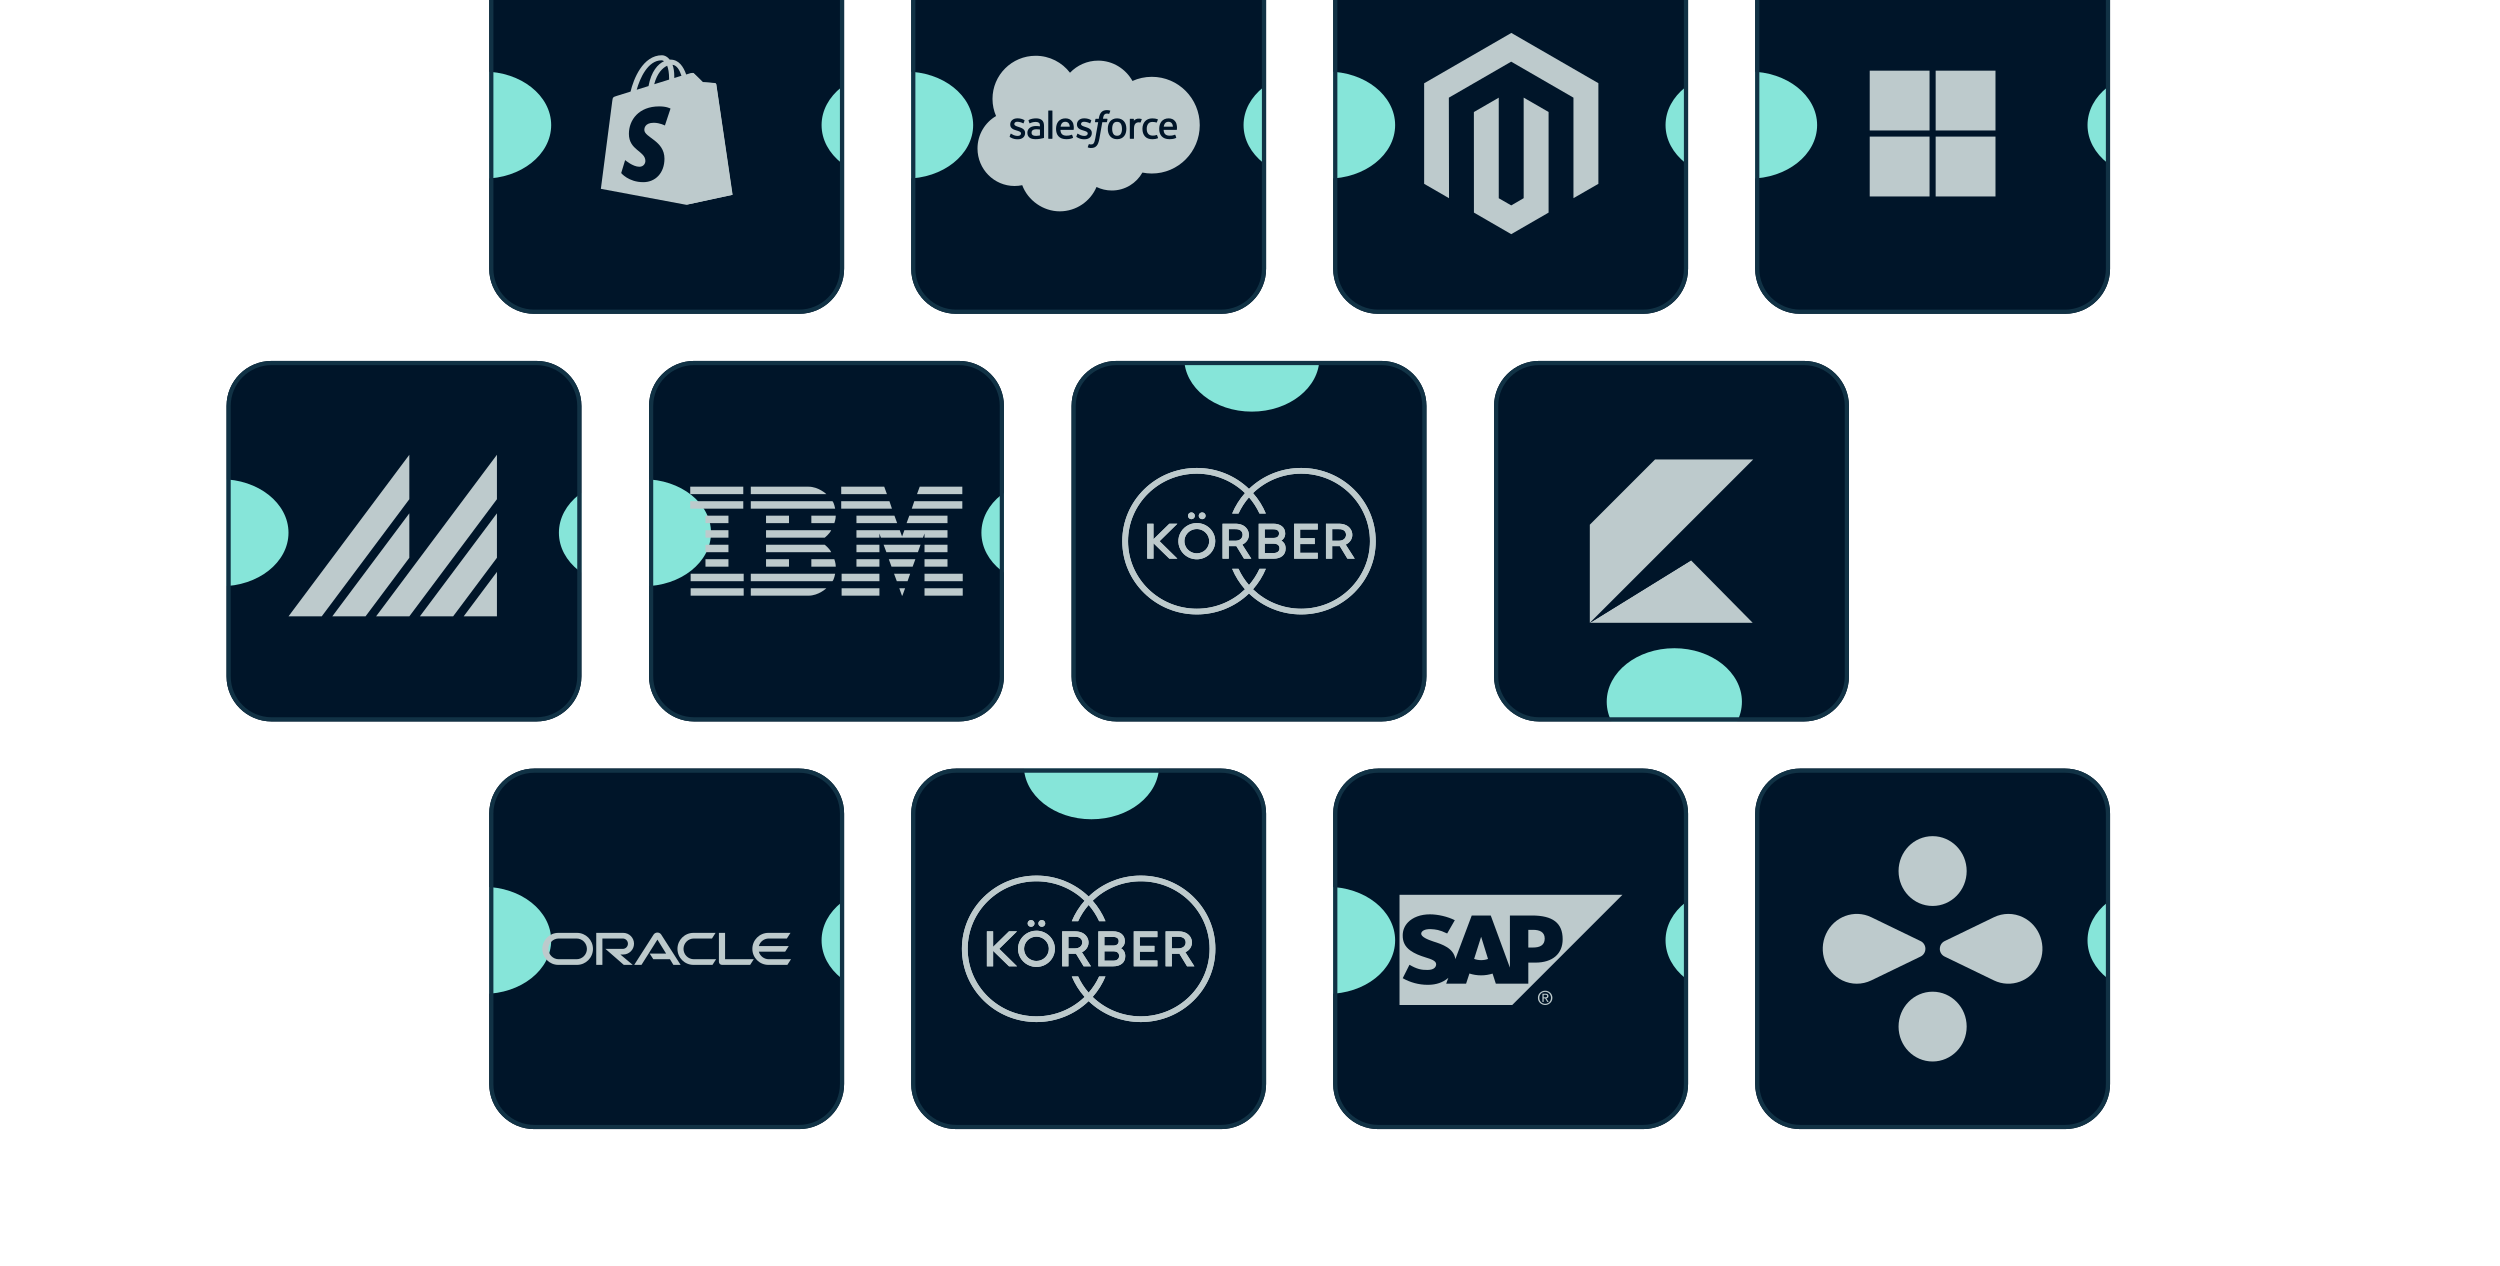
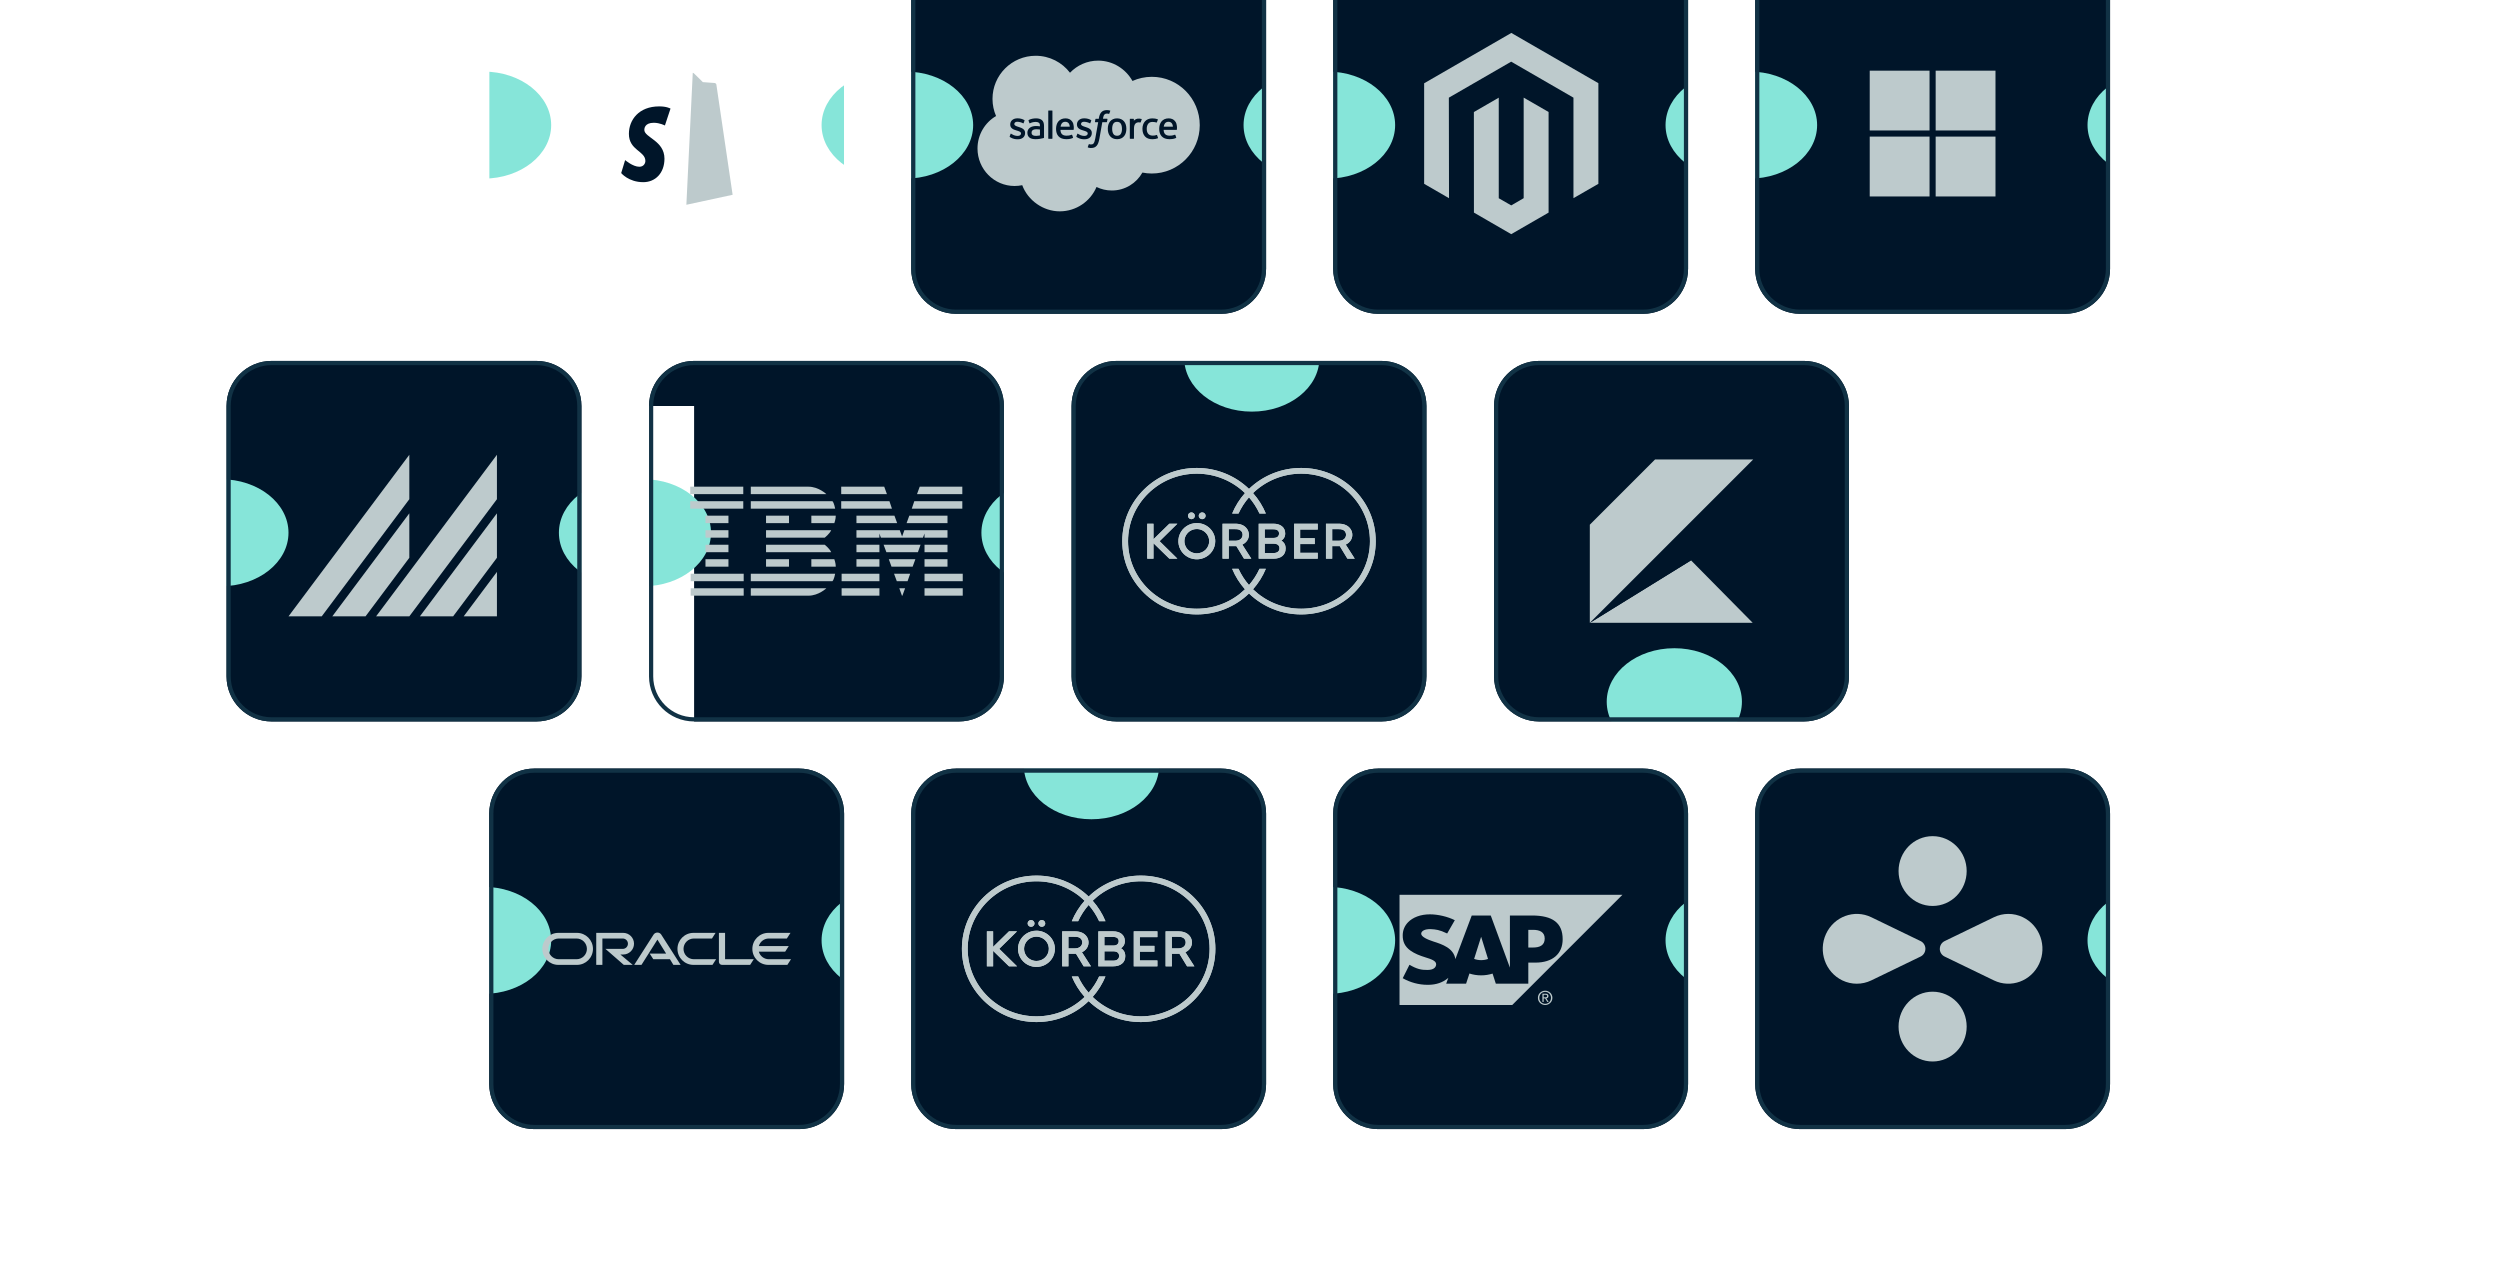
<svg xmlns="http://www.w3.org/2000/svg" width="628" height="318" viewBox="0 0 628 318" fill="none">
  <g clip-path="url(#clip0_121_7470)">
-     <path d="M122.889 -0.414C122.889 -6.666 127.957 -11.735 134.21 -11.735H200.72C206.972 -11.735 212.041 -6.666 212.041 -0.414V67.511C212.041 73.764 206.972 78.832 200.72 78.832H134.21C127.957 78.832 122.889 73.764 122.889 67.511V-0.414Z" fill="#001529" />
    <g filter="url(#filter0_f_121_7470)">
      <ellipse cx="121.474" cy="31.426" rx="16.981" ry="13.444" fill="#86E5D9" />
    </g>
    <g filter="url(#filter1_f_121_7470)">
      <ellipse cx="223.362" cy="31.426" rx="16.981" ry="13.444" fill="#86E5D9" />
    </g>
    <g clip-path="url(#clip1_121_7470)">
-       <path d="M179.897 21.181C179.875 20.983 179.699 20.895 179.567 20.895C179.435 20.895 176.552 20.675 176.552 20.675C176.552 20.675 174.549 18.673 174.307 18.475C174.087 18.255 173.669 18.321 173.493 18.365C173.471 18.365 173.053 18.497 172.371 18.717C171.689 16.758 170.522 14.976 168.432 14.976H168.234C167.662 14.228 166.914 13.876 166.297 13.876C161.456 13.876 159.124 19.927 158.397 23.008C156.505 23.602 155.163 23.998 155.009 24.064C153.952 24.394 153.93 24.416 153.798 25.407C153.688 26.155 150.938 47.434 150.938 47.434L172.349 51.439L183.968 48.931C183.99 48.886 179.919 21.38 179.897 21.181ZM171.183 19.025C170.655 19.179 170.016 19.377 169.378 19.597V19.201C169.378 18.013 169.224 17.044 168.938 16.274C170.038 16.406 170.721 17.617 171.183 19.025ZM167.596 16.516C167.882 17.265 168.08 18.321 168.08 19.773V19.993C166.892 20.367 165.637 20.741 164.339 21.16C165.065 18.387 166.451 17.022 167.596 16.516ZM166.187 15.152C166.407 15.152 166.627 15.24 166.804 15.372C165.241 16.098 163.591 17.925 162.909 21.622C161.874 21.952 160.884 22.238 159.938 22.546C160.73 19.729 162.71 15.152 166.187 15.152Z" fill="#BDCACC" />
      <path d="M179.568 20.852C179.436 20.852 176.553 20.631 176.553 20.631C176.553 20.631 174.551 18.629 174.308 18.431C174.22 18.343 174.11 18.299 174.022 18.299L172.416 51.439L184.035 48.931C184.035 48.931 179.964 21.38 179.942 21.182C179.854 20.983 179.7 20.895 179.568 20.852Z" fill="#BDCACC" />
      <path d="M168.432 27.277L167.024 31.524C167.024 31.524 165.747 30.842 164.229 30.842C161.962 30.842 161.852 32.272 161.852 32.624C161.852 34.561 166.914 35.309 166.914 39.864C166.914 43.451 164.647 45.762 161.588 45.762C157.891 45.762 156.043 43.473 156.043 43.473L157.033 40.216C157.033 40.216 158.97 41.889 160.598 41.889C161.676 41.889 162.117 41.052 162.117 40.436C162.117 37.906 157.979 37.796 157.979 33.615C157.979 30.116 160.488 26.727 165.571 26.727C167.464 26.705 168.432 27.277 168.432 27.277Z" fill="#001529" />
    </g>
  </g>
-   <path d="M134.21 -11.209H200.72C206.681 -11.209 211.515 -6.375 211.515 -0.414V67.511C211.515 73.473 206.681 78.306 200.72 78.306H134.21C128.248 78.306 123.415 73.473 123.415 67.511V-0.414C123.415 -6.375 128.248 -11.209 134.21 -11.209Z" stroke="#113245" stroke-width="1.053" />
  <g clip-path="url(#clip2_121_7470)">
    <path d="M228.891 -0.414C228.891 -6.666 233.959 -11.735 240.212 -11.735H306.722C312.974 -11.735 318.043 -6.666 318.043 -0.414V67.511C318.043 73.764 312.974 78.832 306.722 78.832H240.212C233.959 78.832 228.891 73.764 228.891 67.511V-0.414Z" fill="#001529" />
    <g filter="url(#filter2_f_121_7470)">
      <ellipse cx="227.476" cy="31.426" rx="16.981" ry="13.444" fill="#86E5D9" />
    </g>
    <g filter="url(#filter3_f_121_7470)">
      <ellipse cx="329.364" cy="31.426" rx="16.981" ry="13.444" fill="#86E5D9" />
    </g>
    <g clip-path="url(#clip3_121_7470)">
      <path d="M268.783 18.271C270.584 16.396 273.088 15.23 275.86 15.23C279.548 15.23 282.76 17.288 284.476 20.335C285.966 19.669 287.614 19.297 289.342 19.297C295.992 19.297 301.378 24.732 301.378 31.442C301.378 38.153 295.986 43.587 289.342 43.587C288.53 43.587 287.736 43.508 286.973 43.349C285.465 46.036 282.589 47.855 279.292 47.855C277.912 47.855 276.605 47.538 275.445 46.97C273.918 50.567 270.352 53.089 266.206 53.089C262.06 53.089 258.201 50.353 256.784 46.518C256.167 46.647 255.526 46.72 254.867 46.72C249.719 46.72 245.549 42.507 245.549 37.304C245.549 33.818 247.423 30.777 250.208 29.146C249.634 27.827 249.316 26.368 249.316 24.841C249.316 18.857 254.171 14.009 260.161 14.009C263.678 14.009 266.804 15.682 268.783 18.271Z" fill="#BDCACC" />
      <path d="M253.64 34.275C253.604 34.367 253.653 34.385 253.665 34.404C253.769 34.477 253.878 34.532 253.982 34.599C254.55 34.898 255.088 34.99 255.649 34.99C256.797 34.99 257.506 34.379 257.506 33.402V33.384C257.506 32.48 256.7 32.15 255.948 31.912L255.851 31.882C255.283 31.698 254.794 31.54 254.794 31.161V31.143C254.794 30.825 255.081 30.587 255.527 30.587C256.022 30.587 256.608 30.752 256.98 30.96C256.98 30.96 257.09 31.033 257.133 30.923C257.157 30.862 257.347 30.349 257.365 30.294C257.39 30.233 257.347 30.19 257.31 30.166C256.877 29.903 256.284 29.726 255.668 29.726H255.552C254.501 29.726 253.769 30.361 253.769 31.265V31.283C253.769 32.242 254.575 32.547 255.332 32.767L255.454 32.804C256.003 32.975 256.48 33.121 256.48 33.506V33.524C256.48 33.878 256.168 34.141 255.674 34.141C255.478 34.141 254.862 34.141 254.196 33.714C254.117 33.665 254.068 33.634 254.007 33.597C253.976 33.579 253.891 33.543 253.854 33.646L253.628 34.275H253.64Z" fill="#001529" />
      <path d="M270.4 34.275C270.363 34.367 270.412 34.385 270.425 34.404C270.528 34.477 270.638 34.532 270.742 34.599C271.31 34.898 271.847 34.99 272.409 34.99C273.557 34.99 274.265 34.379 274.265 33.402V33.384C274.265 32.48 273.465 32.15 272.708 31.912L272.611 31.882C272.043 31.698 271.554 31.54 271.554 31.161V31.143C271.554 30.825 271.841 30.587 272.287 30.587C272.782 30.587 273.368 30.752 273.74 30.96C273.74 30.96 273.85 31.033 273.893 30.923C273.917 30.862 274.107 30.349 274.125 30.294C274.149 30.233 274.107 30.19 274.07 30.166C273.636 29.903 273.044 29.726 272.427 29.726H272.311C271.261 29.726 270.528 30.361 270.528 31.265V31.283C270.528 32.242 271.334 32.547 272.092 32.767L272.214 32.804C272.763 32.975 273.239 33.121 273.239 33.506V33.524C273.239 33.878 272.928 34.141 272.433 34.141C272.238 34.141 271.621 34.141 270.956 33.714C270.876 33.665 270.828 33.634 270.766 33.597C270.748 33.585 270.65 33.549 270.614 33.646L270.388 34.275H270.4Z" fill="#001529" />
      <path d="M282.802 31.326C282.71 31.009 282.564 30.728 282.368 30.496C282.173 30.264 281.929 30.074 281.636 29.94C281.343 29.806 281.001 29.732 280.61 29.732C280.219 29.732 279.877 29.799 279.584 29.94C279.291 30.074 279.047 30.264 278.851 30.496C278.656 30.728 278.509 31.009 278.418 31.326C278.326 31.643 278.277 31.985 278.277 32.352C278.277 32.718 278.326 33.066 278.418 33.378C278.509 33.695 278.656 33.976 278.851 34.208C279.047 34.44 279.297 34.629 279.584 34.764C279.877 34.898 280.219 34.965 280.61 34.965C281.001 34.965 281.343 34.898 281.636 34.764C281.929 34.629 282.173 34.446 282.368 34.208C282.564 33.976 282.71 33.695 282.802 33.378C282.894 33.06 282.942 32.718 282.942 32.352C282.942 31.985 282.894 31.637 282.802 31.326ZM281.843 32.352C281.843 32.907 281.74 33.341 281.538 33.653C281.337 33.958 281.031 34.104 280.61 34.104C280.189 34.104 279.883 33.958 279.682 33.653C279.48 33.341 279.376 32.907 279.376 32.352C279.376 31.796 279.48 31.363 279.676 31.057C279.877 30.752 280.176 30.605 280.604 30.605C281.031 30.605 281.33 30.752 281.532 31.057C281.733 31.363 281.837 31.796 281.837 32.352" fill="#001529" />
      <path fill-rule="evenodd" clip-rule="evenodd" d="M290.656 33.958C290.626 33.866 290.534 33.903 290.534 33.903C290.394 33.958 290.247 34.007 290.089 34.031C289.93 34.056 289.753 34.068 289.563 34.068C289.099 34.068 288.733 33.927 288.47 33.659C288.208 33.384 288.055 32.944 288.061 32.352C288.061 31.808 288.196 31.405 288.428 31.094C288.66 30.783 289.014 30.63 289.49 30.63C289.887 30.63 290.186 30.673 290.504 30.776C290.504 30.776 290.577 30.807 290.614 30.709C290.699 30.477 290.76 30.312 290.852 30.056C290.876 29.983 290.815 29.952 290.791 29.946C290.669 29.897 290.376 29.818 290.156 29.787C289.948 29.757 289.71 29.738 289.441 29.738C289.038 29.738 288.684 29.806 288.373 29.946C288.067 30.08 287.811 30.27 287.603 30.502C287.396 30.734 287.243 31.015 287.139 31.332C287.035 31.65 286.98 31.992 286.98 32.364C286.98 33.158 287.194 33.799 287.616 34.269C288.037 34.739 288.672 34.977 289.502 34.977C289.991 34.977 290.492 34.88 290.858 34.733C290.858 34.733 290.925 34.703 290.895 34.617L290.662 33.97L290.656 33.958Z" fill="#001529" />
      <path fill-rule="evenodd" clip-rule="evenodd" d="M295.547 31.149C295.468 30.844 295.266 30.532 295.132 30.392C294.924 30.166 294.723 30.013 294.515 29.922C294.253 29.806 293.935 29.732 293.587 29.732C293.184 29.732 292.818 29.799 292.518 29.94C292.219 30.08 291.969 30.27 291.773 30.508C291.578 30.746 291.432 31.027 291.334 31.35C291.242 31.668 291.193 32.016 291.193 32.382C291.193 32.749 291.242 33.103 291.34 33.414C291.438 33.732 291.596 34.007 291.81 34.239C292.024 34.471 292.299 34.654 292.622 34.776C292.946 34.904 293.343 34.965 293.795 34.965C294.729 34.965 295.223 34.752 295.425 34.642C295.462 34.623 295.492 34.587 295.455 34.489L295.242 33.897C295.211 33.811 295.12 33.842 295.12 33.842C294.888 33.927 294.558 34.08 293.788 34.08C293.288 34.08 292.915 33.933 292.683 33.701C292.445 33.463 292.329 33.115 292.305 32.627H295.541C295.541 32.627 295.626 32.627 295.633 32.547C295.633 32.511 295.742 31.882 295.535 31.155L295.547 31.149ZM292.329 31.827C292.372 31.521 292.457 31.265 292.592 31.063C292.787 30.758 293.092 30.593 293.52 30.593C293.947 30.593 294.222 30.758 294.424 31.063C294.558 31.265 294.613 31.527 294.637 31.827H292.329Z" fill="#001529" />
      <path fill-rule="evenodd" clip-rule="evenodd" d="M269.633 31.149C269.554 30.844 269.352 30.532 269.218 30.392C269.01 30.166 268.809 30.013 268.601 29.922C268.338 29.806 268.021 29.732 267.673 29.732C267.27 29.732 266.904 29.799 266.604 29.94C266.305 30.08 266.055 30.27 265.859 30.508C265.664 30.746 265.517 31.027 265.42 31.35C265.328 31.668 265.279 32.016 265.279 32.382C265.279 32.749 265.328 33.103 265.426 33.414C265.524 33.732 265.682 34.007 265.896 34.239C266.11 34.471 266.385 34.654 266.708 34.776C267.032 34.904 267.429 34.965 267.881 34.965C268.815 34.965 269.309 34.752 269.511 34.642C269.548 34.623 269.578 34.587 269.535 34.489L269.322 33.897C269.291 33.811 269.199 33.842 269.199 33.842C268.967 33.927 268.638 34.08 267.868 34.08C267.368 34.08 266.995 33.933 266.763 33.701C266.525 33.463 266.409 33.115 266.385 32.627H269.621C269.621 32.627 269.706 32.627 269.712 32.547C269.712 32.511 269.822 31.882 269.615 31.155L269.633 31.149ZM266.415 31.827C266.458 31.521 266.543 31.265 266.678 31.063C266.879 30.758 267.178 30.593 267.606 30.593C268.033 30.593 268.308 30.758 268.516 31.063C268.65 31.265 268.705 31.527 268.729 31.827H266.421H266.415Z" fill="#001529" />
      <path d="M260.706 31.668C260.571 31.656 260.407 31.656 260.199 31.656C259.924 31.656 259.655 31.692 259.399 31.759C259.149 31.827 258.917 31.93 258.721 32.071C258.526 32.211 258.367 32.389 258.251 32.602C258.135 32.816 258.08 33.066 258.08 33.347C258.08 33.628 258.129 33.885 258.227 34.086C258.324 34.288 258.465 34.459 258.648 34.593C258.825 34.721 259.051 34.819 259.307 34.88C259.564 34.935 259.851 34.965 260.162 34.965C260.492 34.965 260.828 34.935 261.145 34.886C261.463 34.831 261.854 34.752 261.957 34.727C262.067 34.703 262.183 34.672 262.183 34.672C262.263 34.654 262.257 34.568 262.257 34.568V31.607C262.257 30.96 262.08 30.477 261.738 30.178C261.396 29.879 260.901 29.732 260.254 29.732C260.01 29.732 259.619 29.763 259.387 29.812C259.387 29.812 258.678 29.946 258.391 30.178C258.391 30.178 258.33 30.215 258.361 30.306L258.593 30.923C258.624 31.002 258.697 30.978 258.697 30.978C258.697 30.978 258.721 30.966 258.752 30.953C259.375 30.618 260.162 30.624 260.162 30.624C260.51 30.624 260.779 30.697 260.962 30.831C261.139 30.966 261.231 31.173 261.231 31.601V31.735C260.956 31.692 260.7 31.674 260.7 31.674L260.706 31.668ZM259.417 33.94C259.289 33.836 259.271 33.811 259.228 33.75C259.167 33.653 259.13 33.512 259.13 33.329C259.13 33.042 259.222 32.84 259.417 32.7C259.417 32.7 259.698 32.456 260.358 32.468C260.822 32.468 261.237 32.541 261.237 32.541V34.013C261.237 34.013 260.828 34.098 260.364 34.129C259.704 34.165 259.411 33.94 259.417 33.94Z" fill="#001529" />
      <path fill-rule="evenodd" clip-rule="evenodd" d="M286.803 30.001C286.827 29.928 286.778 29.891 286.754 29.885C286.699 29.866 286.424 29.805 286.21 29.793C285.801 29.769 285.575 29.836 285.374 29.928C285.172 30.019 284.952 30.166 284.824 30.331V29.934C284.824 29.879 284.788 29.836 284.733 29.836H283.902C283.847 29.836 283.811 29.879 283.811 29.934V34.764C283.811 34.819 283.853 34.861 283.908 34.861H284.757C284.812 34.861 284.855 34.819 284.855 34.764V32.352C284.855 32.028 284.891 31.704 284.965 31.503C285.032 31.302 285.129 31.143 285.245 31.027C285.362 30.911 285.496 30.831 285.642 30.789C285.795 30.74 285.96 30.727 286.076 30.727C286.247 30.727 286.43 30.77 286.43 30.77C286.491 30.776 286.528 30.74 286.546 30.685C286.601 30.538 286.76 30.093 286.79 30.007L286.803 30.001Z" fill="#001529" />
      <path fill-rule="evenodd" clip-rule="evenodd" d="M278.821 27.766C278.717 27.736 278.625 27.711 278.503 27.693C278.381 27.669 278.229 27.656 278.064 27.656C277.478 27.656 277.02 27.821 276.696 28.151C276.372 28.474 276.152 28.969 276.049 29.616L276.012 29.836H275.279C275.279 29.836 275.188 29.836 275.169 29.928L275.047 30.599C275.041 30.667 275.066 30.703 275.151 30.703H275.865L275.139 34.752C275.084 35.075 275.017 35.344 274.943 35.551C274.87 35.753 274.803 35.9 274.718 36.01C274.632 36.113 274.559 36.193 274.424 36.235C274.315 36.272 274.186 36.29 274.046 36.29C273.966 36.29 273.863 36.278 273.783 36.26C273.704 36.248 273.667 36.229 273.606 36.205C273.606 36.205 273.521 36.174 273.49 36.26C273.466 36.327 273.27 36.852 273.252 36.919C273.228 36.98 273.264 37.035 273.301 37.047C273.399 37.084 273.466 37.102 273.594 37.133C273.771 37.176 273.924 37.176 274.07 37.176C274.369 37.176 274.638 37.133 274.864 37.054C275.09 36.974 275.285 36.828 275.462 36.638C275.652 36.431 275.768 36.211 275.884 35.912C275.994 35.619 276.091 35.252 276.171 34.825L276.897 30.697H277.966C277.966 30.697 278.058 30.697 278.076 30.605L278.198 29.934C278.204 29.867 278.18 29.83 278.094 29.83H277.062C277.062 29.83 277.117 29.445 277.233 29.097C277.282 28.951 277.38 28.835 277.459 28.749C277.539 28.67 277.63 28.615 277.728 28.578C277.832 28.548 277.948 28.529 278.076 28.529C278.174 28.529 278.271 28.542 278.345 28.554C278.442 28.572 278.485 28.584 278.509 28.597C278.613 28.627 278.632 28.597 278.65 28.548L278.9 27.87C278.925 27.797 278.864 27.766 278.839 27.76L278.821 27.766Z" fill="#001529" />
      <path fill-rule="evenodd" clip-rule="evenodd" d="M264.368 34.764C264.368 34.819 264.332 34.861 264.277 34.861H263.416C263.361 34.861 263.324 34.819 263.324 34.764V27.858C263.324 27.803 263.361 27.76 263.416 27.76H264.277C264.332 27.76 264.368 27.803 264.368 27.858V34.764Z" fill="#001529" />
    </g>
  </g>
  <path d="M240.212 -11.209H306.722C312.683 -11.209 317.517 -6.375 317.517 -0.414V67.511C317.517 73.473 312.683 78.306 306.722 78.306H240.212C234.25 78.306 229.417 73.473 229.417 67.511V-0.414C229.417 -6.375 234.25 -11.209 240.212 -11.209Z" stroke="#113245" stroke-width="1.053" />
  <g clip-path="url(#clip4_121_7470)">
    <path d="M334.893 -0.414C334.893 -6.666 339.961 -11.735 346.213 -11.735H412.724C418.976 -11.735 424.045 -6.666 424.045 -0.414V67.511C424.045 73.764 418.976 78.832 412.724 78.832H346.213C339.961 78.832 334.893 73.764 334.893 67.511V-0.414Z" fill="#001529" />
    <g filter="url(#filter4_f_121_7470)">
      <ellipse cx="333.477" cy="31.426" rx="16.981" ry="13.444" fill="#86E5D9" />
    </g>
    <g filter="url(#filter5_f_121_7470)">
      <ellipse cx="435.366" cy="31.426" rx="16.981" ry="13.444" fill="#86E5D9" />
    </g>
    <g clip-path="url(#clip5_121_7470)">
      <path d="M401.513 20.899V46.178L395.253 49.78V24.533L379.607 15.489L363.952 24.533L363.992 49.791L357.744 46.178V20.919L379.646 8.274L401.513 20.899ZM382.746 49.78L379.626 51.596L376.487 49.799V24.533L370.239 28.146L370.251 53.405L379.619 58.823L389.006 53.405V28.134L382.746 24.521V49.78Z" fill="#BDCACC" />
    </g>
  </g>
  <path d="M346.214 -11.209H412.724C418.685 -11.209 423.519 -6.375 423.519 -0.414V67.511C423.519 73.473 418.685 78.306 412.724 78.306H346.214C340.252 78.306 335.419 73.473 335.419 67.511V-0.414C335.419 -6.375 340.252 -11.209 346.214 -11.209Z" stroke="#113245" stroke-width="1.053" />
  <g clip-path="url(#clip6_121_7470)">
    <path d="M440.895 -0.414C440.895 -6.666 445.963 -11.735 452.215 -11.735H518.726C524.978 -11.735 530.047 -6.666 530.047 -0.414V67.511C530.047 73.764 524.978 78.832 518.726 78.832H452.215C445.963 78.832 440.895 73.764 440.895 67.511V-0.414Z" fill="#001529" />
    <g filter="url(#filter6_f_121_7470)">
      <ellipse cx="439.479" cy="31.426" rx="16.981" ry="13.444" fill="#86E5D9" />
    </g>
    <g filter="url(#filter7_f_121_7470)">
      <ellipse cx="541.368" cy="31.426" rx="16.981" ry="13.444" fill="#86E5D9" />
    </g>
    <path d="M469.674 17.752H484.703C484.702 22.762 484.703 27.771 484.702 32.781H469.674V17.752Z" fill="#BDCACC" />
    <path d="M486.238 17.752H501.267C501.267 22.762 501.268 27.771 501.267 32.781C496.258 32.781 491.249 32.781 486.24 32.781C486.238 27.771 486.239 22.762 486.239 17.752H486.238Z" fill="#BDCACC" />
    <path d="M469.674 34.315C474.683 34.316 479.693 34.314 484.703 34.316C484.703 39.326 484.703 44.335 484.703 49.344H469.674V34.315Z" fill="#BDCACC" />
    <path d="M486.239 34.316C491.248 34.315 496.258 34.316 501.267 34.316V49.345H486.238C486.239 44.336 486.238 39.326 486.239 34.317V34.316Z" fill="#BDCACC" />
  </g>
  <path d="M452.216 -11.209H518.726C524.687 -11.209 529.521 -6.375 529.521 -0.414V67.511C529.521 73.473 524.687 78.306 518.726 78.306H452.216C446.254 78.306 441.421 73.473 441.421 67.511V-0.414C441.421 -6.375 446.254 -11.209 452.216 -11.209Z" stroke="#113245" stroke-width="1.053" />
  <g clip-path="url(#clip7_121_7470)">
    <path d="M56.904 101.984C56.904 95.732 61.973 90.663 68.225 90.663H134.736C140.988 90.663 146.057 95.732 146.057 101.984V169.91C146.057 176.162 140.988 181.23 134.736 181.23H68.225C61.973 181.23 56.904 176.162 56.904 169.91V101.984Z" fill="#001529" />
    <path d="M102.822 114.238L72.471 154.826H80.82L102.822 125.401V114.238Z" fill="#BDCACC" />
    <path d="M102.822 128.95L83.475 154.825H91.824L102.822 140.113V128.95Z" fill="#BDCACC" />
    <path d="M124.829 114.238L94.473 154.825H102.822L124.829 125.401V114.238Z" fill="#BDCACC" />
    <path d="M113.826 154.825L124.829 140.113V128.95L105.477 154.825H113.826Z" fill="#BDCACC" />
    <path d="M124.829 154.825V143.662L116.48 154.825H124.829Z" fill="#BDCACC" />
    <g filter="url(#filter8_f_121_7470)">
      <ellipse cx="55.489" cy="133.824" rx="16.981" ry="13.444" fill="#86E5D9" />
    </g>
    <g filter="url(#filter9_f_121_7470)">
      <ellipse cx="157.378" cy="133.824" rx="16.981" ry="13.444" fill="#86E5D9" />
    </g>
  </g>
  <path d="M68.226 91.189H134.735C140.697 91.189 145.53 96.023 145.53 101.984V169.909C145.53 175.871 140.697 180.704 134.735 180.704H68.226C62.264 180.704 57.431 175.871 57.431 169.909V101.984C57.431 96.023 62.264 91.189 68.226 91.189Z" stroke="#113245" stroke-width="1.053" />
  <g clip-path="url(#clip8_121_7470)">
-     <path d="M163.037 101.984C163.037 95.732 168.106 90.663 174.358 90.663H240.868C247.121 90.663 252.189 95.732 252.189 101.984V169.91C252.189 176.162 247.121 181.23 240.868 181.23H174.358C168.106 181.23 163.037 176.162 163.037 169.91V101.984Z" fill="#001529" />
+     <path d="M163.037 101.984C163.037 95.732 168.106 90.663 174.358 90.663H240.868C247.121 90.663 252.189 95.732 252.189 101.984V169.91C252.189 176.162 247.121 181.23 240.868 181.23H174.358V101.984Z" fill="#001529" />
    <g filter="url(#filter10_f_121_7470)">
      <ellipse cx="161.622" cy="133.824" rx="16.981" ry="13.444" fill="#86E5D9" />
    </g>
    <g filter="url(#filter11_f_121_7470)">
      <ellipse cx="263.511" cy="133.824" rx="16.981" ry="13.444" fill="#86E5D9" />
    </g>
    <g clip-path="url(#clip9_121_7470)">
      <path d="M173.387 122.256V124.13H186.711V122.256H173.387ZM188.599 122.256V124.13H207.586C207.586 124.13 205.647 122.256 203.078 122.256H188.599ZM211.311 122.256V124.13H222.798L222.116 122.256H211.311ZM231.033 122.256L230.352 124.13H241.734V122.256H231.033ZM173.387 125.9V127.773H186.711V125.9H173.387ZM188.599 125.902V127.773H209.789C209.789 127.773 209.542 126.331 209.11 125.902H188.599ZM211.311 125.902V127.773H224.057L223.426 125.902H211.311ZM229.67 125.902L229.039 127.773H241.734V125.902H229.67ZM177.216 129.543V131.419H182.986V129.543H177.216ZM192.428 129.543V131.419H198.198V129.543H192.428ZM203.81 129.543V131.419H209.581C209.581 131.419 209.947 130.428 209.947 129.543H203.81ZM215.14 129.543V131.419H225.37L224.688 129.543H215.14ZM228.413 129.543L227.729 131.419H238.01V129.543H228.413ZM177.216 133.189V135.062H182.986V133.189H177.216ZM192.428 133.189V135.062H207.166C207.166 135.062 208.399 134.101 208.792 133.189H192.428ZM215.14 133.189V135.062H220.91V134.019L221.276 135.062H231.846L232.239 134.019V135.062H238.01V133.189H227.178L226.603 134.775L226.025 133.189H215.14ZM177.216 136.832V138.705H182.986V136.832H177.216ZM192.428 136.832V138.705H208.792C208.399 137.796 207.166 136.832 207.166 136.832H192.428ZM215.14 136.832V138.705H220.91V136.832H215.14ZM221.958 136.832L222.656 138.705H230.582L231.245 136.832H221.958ZM232.239 136.832V138.705H238.01V136.832H232.239ZM177.216 140.475V142.348H182.986V140.475H177.216ZM192.428 140.475V142.348H198.198V140.475H192.428ZM203.81 140.475V142.348H209.947C209.947 141.464 209.581 140.475 209.581 140.475H203.81ZM215.14 140.475V142.348H220.91V140.475H215.14ZM223.268 140.475L223.945 142.348H229.258L229.94 140.475H223.268ZM232.239 140.475V142.348H238.01V140.475H232.239ZM173.491 144.118V145.994H186.815V144.118H173.491ZM188.599 144.118V145.994H209.11C209.542 145.564 209.789 144.118 209.789 144.118H188.599ZM211.415 144.118V145.994H220.91V144.118H211.415ZM224.581 144.118L225.277 145.994H227.98L228.632 144.118H224.581ZM232.239 144.118V145.994H241.839V144.118H232.239ZM173.491 147.764V149.637H186.815V147.764H173.491ZM188.599 147.764V149.635H203.078C205.647 149.635 207.586 147.764 207.586 147.764H188.599ZM211.415 147.764V149.637H220.91V147.764H211.415ZM225.9 147.764L226.568 149.632L226.683 149.635L227.362 147.764H225.9ZM232.239 147.764V149.637H241.839V147.764H232.239Z" fill="#BDCACC" />
    </g>
  </g>
  <path d="M174.358 91.189H240.868C246.83 91.189 251.663 96.023 251.663 101.984V169.909C251.663 175.871 246.83 180.704 240.868 180.704H174.358C168.397 180.704 163.563 175.871 163.563 169.909V101.984C163.563 96.023 168.397 91.189 174.358 91.189Z" stroke="#113245" stroke-width="1.053" />
  <g clip-path="url(#clip10_121_7470)">
    <path d="M269.172 101.984C269.172 95.732 274.24 90.663 280.493 90.663H347.003C353.256 90.663 358.324 95.732 358.324 101.984V169.91C358.324 176.162 353.256 181.23 347.003 181.23H280.493C274.24 181.23 269.172 176.162 269.172 169.91V101.984Z" fill="#001529" />
    <g filter="url(#filter12_f_121_7470)">
      <ellipse cx="314.456" cy="89.956" rx="16.981" ry="13.444" fill="#86E5D9" />
    </g>
    <g clip-path="url(#clip11_121_7470)">
      <path d="M300.636 131.394C299.719 131.394 298.823 131.661 298.061 132.161C297.299 132.661 296.705 133.372 296.354 134.204C296.003 135.036 295.911 135.952 296.09 136.835C296.269 137.718 296.71 138.529 297.358 139.166C298.007 139.803 298.833 140.237 299.732 140.412C300.631 140.588 301.563 140.498 302.41 140.153C303.257 139.809 303.981 139.225 304.49 138.476C304.999 137.728 305.271 136.847 305.271 135.947C305.271 135.349 305.151 134.757 304.918 134.204C304.685 133.652 304.344 133.15 303.914 132.727C303.483 132.304 302.972 131.969 302.41 131.74C301.847 131.511 301.245 131.394 300.636 131.394ZM300.636 139.001C300.021 139.001 299.42 138.821 298.909 138.486C298.398 138.15 297.999 137.673 297.764 137.115C297.529 136.557 297.467 135.943 297.587 135.351C297.707 134.759 298.003 134.214 298.438 133.787C298.873 133.36 299.426 133.069 300.03 132.952C300.633 132.834 301.258 132.894 301.826 133.125C302.394 133.356 302.879 133.748 303.221 134.25C303.563 134.752 303.745 135.343 303.745 135.947C303.745 136.757 303.417 137.533 302.834 138.106C302.251 138.679 301.461 139.001 300.636 139.001ZM326.86 117.55C321.956 117.544 317.245 119.434 313.748 122.812C310.251 119.434 305.541 117.544 300.636 117.55C290.293 117.55 281.908 125.787 281.908 135.947C281.908 146.107 290.293 154.343 300.636 154.343C305.541 154.35 310.251 152.46 313.748 149.082C317.245 152.46 321.956 154.35 326.86 154.343C337.204 154.343 345.588 146.107 345.588 135.947C345.588 125.787 337.204 117.55 326.86 117.55ZM326.86 152.908C322.15 152.908 317.876 151.044 314.758 148.03C316.112 146.501 317.201 144.763 317.979 142.886H316.382C315.706 144.362 314.819 145.735 313.748 146.964C312.677 145.735 311.789 144.362 311.113 142.886H309.516C310.294 144.763 311.382 146.501 312.737 148.03C309.619 151.044 305.345 152.908 300.634 152.908C291.113 152.908 283.367 145.299 283.367 135.947C283.367 126.594 291.113 118.985 300.634 118.985C305.345 118.985 309.619 120.849 312.737 123.864C311.382 125.392 310.294 127.13 309.516 129.007H311.112C311.789 127.532 312.677 126.158 313.748 124.929C314.819 126.159 315.707 127.532 316.383 129.007H317.981C317.202 127.13 316.114 125.392 314.759 123.864C317.878 120.849 322.152 118.985 326.862 118.985C336.383 118.985 344.129 126.594 344.129 135.947C344.129 145.299 336.381 152.908 326.86 152.908ZM338.044 136.797C339.005 136.379 339.677 135.473 339.703 134.429C339.731 133.325 339.093 132.373 338.086 131.904C337.455 131.61 336.783 131.554 336.096 131.554H333.08V140.338H334.648V137.183H336.553L338.47 140.339H340.311L338.044 136.797ZM338.122 134.33C338.122 134.768 337.937 135.185 337.581 135.454C337.234 135.717 336.799 135.822 336.368 135.833C335.963 135.844 334.818 135.833 334.649 135.833V132.912H335.885C336.447 132.912 337.058 132.89 337.546 133.211C337.93 133.465 338.122 133.883 338.122 134.33ZM300.146 129.565C300.146 129.733 300.096 129.896 300.001 130.035C299.907 130.175 299.772 130.283 299.615 130.347C299.457 130.411 299.284 130.428 299.117 130.395C298.95 130.363 298.796 130.282 298.676 130.164C298.555 130.045 298.473 129.895 298.44 129.73C298.407 129.566 298.424 129.396 298.489 129.241C298.554 129.087 298.665 128.955 298.806 128.862C298.948 128.769 299.115 128.719 299.285 128.719C299.513 128.719 299.733 128.808 299.894 128.967C300.056 129.126 300.146 129.341 300.146 129.565ZM302.848 129.565C302.848 129.733 302.798 129.896 302.703 130.035C302.608 130.175 302.474 130.283 302.316 130.347C302.159 130.411 301.986 130.428 301.819 130.395C301.651 130.363 301.498 130.282 301.378 130.164C301.257 130.045 301.175 129.895 301.142 129.73C301.108 129.566 301.126 129.396 301.191 129.241C301.256 129.087 301.366 128.955 301.508 128.862C301.65 128.769 301.816 128.719 301.987 128.719C302.1 128.719 302.212 128.741 302.316 128.783C302.421 128.826 302.516 128.888 302.596 128.967C302.676 129.045 302.74 129.139 302.783 129.241C302.826 129.344 302.849 129.454 302.849 129.565H302.848ZM312.062 136.797C313.023 136.379 313.696 135.473 313.722 134.429C313.749 133.325 313.111 132.373 312.104 131.904C311.473 131.61 310.801 131.554 310.115 131.554H307.1V140.338H308.669V137.183H310.574L312.491 140.339H314.332L312.062 136.797ZM312.141 134.33C312.141 134.768 311.955 135.185 311.6 135.454C311.253 135.717 310.817 135.822 310.386 135.833C309.982 135.844 308.836 135.833 308.668 135.833V132.912H309.904C310.466 132.912 311.076 132.89 311.564 133.211C311.95 133.465 312.142 133.883 312.142 134.33H312.141ZM322.615 136.506C322.43 136.215 322.176 135.972 321.876 135.797C322.15 135.632 322.38 135.405 322.546 135.134C322.744 134.809 322.843 134.432 322.843 134.014C322.843 133.247 322.57 132.638 322.031 132.202C321.499 131.773 320.77 131.555 319.865 131.555H316.183V140.34H319.912C320.825 140.34 321.566 140.119 322.113 139.682C322.669 139.24 322.951 138.593 322.951 137.764C322.951 137.275 322.838 136.852 322.616 136.506H322.615ZM321.023 138.598C320.767 138.814 320.393 138.924 319.911 138.924H317.705V136.569H319.816C320.384 136.569 320.796 136.675 321.041 136.883C321.286 137.092 321.402 137.371 321.402 137.741C321.403 138.102 321.279 138.383 321.025 138.598H321.023ZM320.964 134.812C320.744 135.021 320.386 135.127 319.899 135.127H317.705V132.957H319.863C320.346 132.957 320.712 133.051 320.949 133.239C321.187 133.426 321.294 133.675 321.294 134.011C321.296 134.34 321.188 134.601 320.966 134.812H320.964ZM326.602 133.018V135.203H330.27V136.667H326.602V138.863H331.019V140.339H325.078V131.555H331.021V133.018H326.602ZM291.288 135.947L295.76 140.338H293.74L289.754 136.453V140.338H288.185V131.554H289.754V135.461L293.741 131.554H295.76L291.288 135.947Z" fill="#BDCACC" />
      <path d="M300.636 131.394C299.719 131.394 298.823 131.661 298.061 132.161C297.299 132.661 296.705 133.372 296.354 134.204C296.003 135.036 295.911 135.952 296.09 136.835C296.269 137.718 296.71 138.529 297.358 139.166C298.007 139.803 298.833 140.237 299.732 140.412C300.631 140.588 301.563 140.498 302.41 140.153C303.257 139.809 303.981 139.225 304.49 138.476C304.999 137.728 305.271 136.847 305.271 135.947C305.271 135.349 305.151 134.757 304.918 134.204C304.685 133.652 304.344 133.15 303.914 132.727C303.483 132.304 302.972 131.969 302.41 131.74C301.847 131.511 301.245 131.394 300.636 131.394ZM300.636 139.001C300.021 139.001 299.42 138.821 298.909 138.486C298.398 138.15 297.999 137.673 297.764 137.115C297.529 136.557 297.467 135.943 297.587 135.351C297.707 134.759 298.003 134.214 298.438 133.787C298.873 133.36 299.426 133.069 300.03 132.952C300.633 132.834 301.258 132.894 301.826 133.125C302.394 133.356 302.879 133.748 303.221 134.25C303.563 134.752 303.745 135.343 303.745 135.947C303.745 136.757 303.417 137.533 302.834 138.106C302.251 138.679 301.461 139.001 300.636 139.001ZM326.86 117.55C321.956 117.544 317.245 119.434 313.748 122.812C310.251 119.434 305.541 117.544 300.636 117.55C290.293 117.55 281.908 125.787 281.908 135.947C281.908 146.107 290.293 154.343 300.636 154.343C305.541 154.35 310.251 152.46 313.748 149.082C317.245 152.46 321.956 154.35 326.86 154.343C337.204 154.343 345.588 146.107 345.588 135.947C345.588 125.787 337.204 117.55 326.86 117.55ZM326.86 152.908C322.15 152.908 317.876 151.044 314.758 148.03C316.112 146.501 317.201 144.763 317.979 142.886H316.382C315.706 144.362 314.819 145.735 313.748 146.964C312.677 145.735 311.789 144.362 311.113 142.886H309.516C310.294 144.763 311.382 146.501 312.737 148.03C309.619 151.044 305.345 152.908 300.634 152.908C291.113 152.908 283.367 145.299 283.367 135.947C283.367 126.594 291.113 118.985 300.634 118.985C305.345 118.985 309.619 120.849 312.737 123.864C311.382 125.392 310.294 127.13 309.516 129.007H311.112C311.789 127.532 312.677 126.158 313.748 124.929C314.819 126.159 315.707 127.532 316.383 129.007H317.981C317.202 127.13 316.114 125.392 314.759 123.864C317.878 120.849 322.152 118.985 326.862 118.985C336.383 118.985 344.129 126.594 344.129 135.947C344.129 145.299 336.381 152.908 326.86 152.908ZM338.044 136.797C339.005 136.379 339.677 135.473 339.703 134.429C339.731 133.325 339.093 132.373 338.086 131.904C337.455 131.61 336.783 131.554 336.096 131.554H333.08V140.338H334.648V137.183H336.553L338.47 140.339H340.311L338.044 136.797ZM338.122 134.33C338.122 134.768 337.937 135.185 337.581 135.454C337.234 135.717 336.799 135.822 336.368 135.833C335.963 135.844 334.818 135.833 334.649 135.833V132.912H335.885C336.447 132.912 337.058 132.89 337.546 133.211C337.93 133.465 338.122 133.883 338.122 134.33ZM300.146 129.565C300.146 129.733 300.096 129.896 300.001 130.035C299.907 130.175 299.772 130.283 299.615 130.347C299.457 130.411 299.284 130.428 299.117 130.395C298.95 130.363 298.796 130.282 298.676 130.164C298.555 130.045 298.473 129.895 298.44 129.73C298.407 129.566 298.424 129.396 298.489 129.241C298.554 129.087 298.665 128.955 298.806 128.862C298.948 128.769 299.115 128.719 299.285 128.719C299.513 128.719 299.733 128.808 299.894 128.967C300.056 129.126 300.146 129.341 300.146 129.565ZM302.848 129.565C302.848 129.733 302.798 129.896 302.703 130.035C302.608 130.175 302.474 130.283 302.316 130.347C302.159 130.411 301.986 130.428 301.819 130.395C301.651 130.363 301.498 130.282 301.378 130.164C301.257 130.045 301.175 129.895 301.142 129.73C301.108 129.566 301.126 129.396 301.191 129.241C301.256 129.087 301.366 128.955 301.508 128.862C301.65 128.769 301.816 128.719 301.987 128.719C302.1 128.719 302.212 128.741 302.316 128.783C302.421 128.826 302.516 128.888 302.596 128.967C302.676 129.045 302.74 129.139 302.783 129.241C302.826 129.344 302.849 129.454 302.849 129.565H302.848ZM312.062 136.797C313.023 136.379 313.696 135.473 313.722 134.429C313.749 133.325 313.111 132.373 312.104 131.904C311.473 131.61 310.801 131.554 310.115 131.554H307.1V140.338H308.669V137.183H310.574L312.491 140.339H314.332L312.062 136.797ZM312.141 134.33C312.141 134.768 311.955 135.185 311.6 135.454C311.253 135.717 310.817 135.822 310.386 135.833C309.982 135.844 308.836 135.833 308.668 135.833V132.912H309.904C310.466 132.912 311.076 132.89 311.564 133.211C311.95 133.465 312.142 133.883 312.142 134.33H312.141ZM322.615 136.506C322.43 136.215 322.176 135.972 321.876 135.797C322.15 135.632 322.38 135.405 322.546 135.134C322.744 134.809 322.843 134.432 322.843 134.014C322.843 133.247 322.57 132.638 322.031 132.202C321.499 131.773 320.77 131.555 319.865 131.555H316.183V140.34H319.912C320.825 140.34 321.566 140.119 322.113 139.682C322.669 139.24 322.951 138.593 322.951 137.764C322.951 137.275 322.838 136.852 322.616 136.506H322.615ZM321.023 138.598C320.767 138.814 320.393 138.924 319.911 138.924H317.705V136.569H319.816C320.384 136.569 320.796 136.675 321.041 136.883C321.286 137.092 321.402 137.371 321.402 137.741C321.403 138.102 321.279 138.383 321.025 138.598H321.023ZM320.964 134.812C320.744 135.021 320.386 135.127 319.899 135.127H317.705V132.957H319.863C320.346 132.957 320.712 133.051 320.949 133.239C321.187 133.426 321.294 133.675 321.294 134.011C321.296 134.34 321.188 134.601 320.966 134.812H320.964ZM326.602 133.018V135.203H330.27V136.667H326.602V138.863H331.019V140.339H325.078V131.555H331.021V133.018H326.602ZM291.288 135.947L295.76 140.338H293.74L289.754 136.453V140.338H288.185V131.554H289.754V135.461L293.741 131.554H295.76L291.288 135.947Z" fill="#BDCACC" />
    </g>
  </g>
  <path d="M280.493 91.189H347.003C352.964 91.189 357.798 96.023 357.798 101.984V169.909C357.798 175.871 352.964 180.704 347.003 180.704H280.493C274.532 180.704 269.698 175.871 269.698 169.909V101.984C269.698 96.023 274.532 91.189 280.493 91.189Z" stroke="#113245" stroke-width="1.053" />
  <g clip-path="url(#clip12_121_7470)">
    <path d="M375.305 101.984C375.305 95.732 380.373 90.663 386.626 90.663H453.136C459.388 90.663 464.457 95.732 464.457 101.984V169.91C464.457 176.162 459.388 181.23 453.136 181.23H386.626C380.373 181.23 375.305 176.162 375.305 169.91V101.984Z" fill="#001529" />
    <g filter="url(#filter13_f_121_7470)">
      <ellipse cx="420.589" cy="176.277" rx="16.981" ry="13.444" fill="#86E5D9" />
    </g>
    <path d="M399.361 156.45H399.382L416.036 139.786L399.361 156.45Z" fill="#656868" />
    <path d="M424.783 140.761L399.393 156.45H440.275L424.783 140.761Z" fill="#BDCACC" />
    <path d="M420.601 136.528L419.947 135.864L420.601 136.528Z" fill="#656868" />
    <path d="M399.361 156.471L399.393 156.45H399.382L399.361 156.471Z" fill="#2B2B2B" />
    <path d="M420.602 136.528L419.949 135.864L416.037 139.786L399.383 156.45H399.393L424.784 140.761L424.794 140.751L420.602 136.528Z" fill="#001529" />
    <path d="M415.746 115.422L399.361 131.806V156.45L416.036 139.786L419.948 135.864L440.4 115.422H415.746Z" fill="#BDCACC" />
  </g>
  <path d="M386.626 91.189H453.136C459.097 91.189 463.931 96.023 463.931 101.984V169.909C463.931 175.871 459.097 180.704 453.136 180.704H386.626C380.664 180.704 375.831 175.871 375.831 169.909V101.984C375.831 96.023 380.664 91.189 386.626 91.189Z" stroke="#113245" stroke-width="1.053" />
  <g clip-path="url(#clip13_121_7470)">
    <path d="M122.889 204.382C122.889 198.13 127.957 193.061 134.21 193.061H200.72C206.972 193.061 212.041 198.13 212.041 204.382V272.308C212.041 278.56 206.972 283.629 200.72 283.629H134.21C127.957 283.629 122.889 278.56 122.889 272.308V204.382Z" fill="#001529" />
    <g filter="url(#filter14_f_121_7470)">
      <ellipse cx="121.474" cy="236.222" rx="16.981" ry="13.444" fill="#86E5D9" />
    </g>
    <g filter="url(#filter15_f_121_7470)">
      <ellipse cx="223.362" cy="236.222" rx="16.981" ry="13.444" fill="#86E5D9" />
    </g>
    <g clip-path="url(#clip14_121_7470)">
      <path d="M163.2 239.541H167.328L165.145 236.029L161.139 242.378H159.316L164.189 234.752C164.4 234.444 164.753 234.258 165.145 234.258C165.524 234.258 165.877 234.437 166.082 234.739L170.974 242.378H169.151L168.291 240.959H164.112L163.2 239.541H163.2ZM182.137 240.959V234.335H180.59V241.608C180.59 241.807 180.667 241.999 180.815 242.147C180.963 242.295 181.161 242.378 181.38 242.378H188.435L189.346 240.959H182.137L182.137 240.959ZM156.543 239.772C158.045 239.772 159.265 238.559 159.265 237.056C159.265 235.554 158.045 234.334 156.543 234.334H149.775V242.378H151.321V235.753H156.44C157.159 235.753 157.737 236.338 157.737 237.057C157.737 237.775 157.159 238.36 156.44 238.36L152.079 238.353L156.697 242.378H158.944L155.837 239.772H156.543L156.543 239.772ZM140.255 242.378C138.034 242.378 136.232 240.581 136.232 238.36C136.232 236.138 138.034 234.335 140.255 234.335H144.93C147.151 234.335 148.952 236.138 148.952 238.36C148.952 240.581 147.151 242.378 144.93 242.378H140.255ZM144.826 240.959C146.265 240.959 147.43 239.797 147.43 238.36C147.43 236.922 146.265 235.753 144.826 235.753H140.358C138.92 235.753 137.755 236.922 137.755 238.36C137.755 239.797 138.92 240.959 140.358 240.959H144.826H144.826ZM174.203 242.378C171.982 242.378 170.178 240.581 170.178 238.36C170.178 236.138 171.982 234.335 174.203 234.335H179.756L178.851 235.753H174.306C172.868 235.753 171.699 236.922 171.699 238.36C171.699 239.797 172.868 240.959 174.306 240.959H179.884L178.972 242.378H174.203ZM193.121 240.959C191.934 240.959 190.926 240.164 190.618 239.066H197.23L198.141 237.647H190.618C190.926 236.556 191.934 235.753 193.121 235.753H197.66L198.577 234.334H193.018C190.797 234.334 188.993 236.138 188.993 238.359C188.993 240.581 190.797 242.378 193.018 242.378H197.788L198.699 240.959H193.121H193.121Z" fill="#BDCACC" />
    </g>
  </g>
  <path d="M134.21 193.588H200.72C206.681 193.588 211.515 198.421 211.515 204.382V272.307C211.515 278.269 206.681 283.102 200.72 283.102H134.21C128.248 283.102 123.415 278.269 123.415 272.307V204.382C123.415 198.421 128.248 193.588 134.21 193.588Z" stroke="#113245" stroke-width="1.053" />
  <g clip-path="url(#clip15_121_7470)">
    <path d="M228.891 204.382C228.891 198.13 233.959 193.061 240.212 193.061H306.722C312.974 193.061 318.043 198.13 318.043 204.382V272.308C318.043 278.56 312.974 283.629 306.722 283.629H240.212C233.959 283.629 228.891 278.56 228.891 272.308V204.382Z" fill="#001529" />
    <g filter="url(#filter16_f_121_7470)">
      <ellipse cx="274.175" cy="192.354" rx="16.981" ry="13.444" fill="#86E5D9" />
    </g>
    <g clip-path="url(#clip16_121_7470)">
      <path d="M260.355 233.791C259.438 233.791 258.542 234.059 257.78 234.559C257.017 235.059 256.423 235.77 256.072 236.602C255.722 237.434 255.63 238.35 255.809 239.233C255.988 240.116 256.429 240.927 257.077 241.564C257.725 242.201 258.551 242.635 259.45 242.81C260.35 242.986 261.282 242.896 262.129 242.551C262.976 242.207 263.699 241.623 264.209 240.874C264.718 240.125 264.99 239.245 264.99 238.345C264.99 237.747 264.87 237.155 264.637 236.602C264.404 236.05 264.063 235.548 263.632 235.125C263.202 234.702 262.691 234.367 262.129 234.138C261.566 233.909 260.963 233.791 260.355 233.791ZM260.355 241.398C259.74 241.398 259.139 241.219 258.628 240.884C258.116 240.548 257.718 240.071 257.483 239.513C257.247 238.955 257.186 238.341 257.306 237.749C257.426 237.156 257.722 236.612 258.156 236.185C258.591 235.758 259.145 235.467 259.748 235.349C260.351 235.232 260.976 235.292 261.544 235.523C262.113 235.754 262.598 236.146 262.94 236.648C263.281 237.15 263.464 237.741 263.464 238.345C263.464 239.155 263.136 239.931 262.553 240.504C261.97 241.077 261.179 241.398 260.355 241.398ZM286.579 219.948C281.674 219.942 276.964 221.832 273.467 225.21C269.97 221.832 265.259 219.942 260.355 219.948C250.012 219.948 241.627 228.185 241.627 238.345C241.627 248.505 250.012 256.741 260.355 256.741C265.259 256.748 269.97 254.858 273.467 251.48C276.964 254.858 281.674 256.748 286.579 256.741C296.922 256.741 305.307 248.505 305.307 238.345C305.307 228.185 296.922 219.948 286.579 219.948ZM286.579 255.306C281.869 255.306 277.595 253.442 274.476 250.427C275.831 248.899 276.919 247.161 277.697 245.284H276.101C275.424 246.759 274.537 248.133 273.467 249.362C272.396 248.133 271.508 246.76 270.831 245.284H269.234C270.012 247.161 271.101 248.899 272.456 250.427C269.337 253.442 265.063 255.306 260.353 255.306C250.832 255.306 243.086 247.697 243.086 238.345C243.086 228.992 250.832 221.383 260.353 221.383C265.063 221.383 269.337 223.247 272.456 226.262C271.101 227.79 270.012 229.528 269.234 231.405H270.831C271.508 229.93 272.395 228.556 273.467 227.327C274.538 228.557 275.425 229.93 276.102 231.405H277.699C276.921 229.528 275.833 227.79 274.478 226.262C277.597 223.247 281.87 221.383 286.581 221.383C296.102 221.383 303.848 228.992 303.848 238.345C303.848 247.697 296.1 255.306 286.579 255.306ZM297.762 239.195C298.724 238.777 299.396 237.871 299.422 236.827C299.449 235.723 298.812 234.771 297.804 234.302C297.173 234.008 296.502 233.952 295.815 233.952H292.798V242.736H294.367V239.581H296.271L298.188 242.737H300.03L297.762 239.195ZM297.841 236.728C297.841 237.166 297.656 237.583 297.3 237.852C296.953 238.115 296.517 238.22 296.086 238.231C295.682 238.242 294.536 238.231 294.368 238.231V235.31H295.604C296.166 235.31 296.777 235.288 297.265 235.609C297.649 235.863 297.841 236.281 297.841 236.728ZM259.865 231.963C259.865 232.131 259.815 232.294 259.72 232.433C259.625 232.573 259.491 232.681 259.333 232.745C259.176 232.809 259.003 232.826 258.836 232.793C258.669 232.761 258.515 232.68 258.395 232.562C258.274 232.443 258.192 232.293 258.159 232.128C258.126 231.964 258.143 231.794 258.208 231.639C258.273 231.485 258.383 231.353 258.525 231.26C258.667 231.167 258.833 231.117 259.004 231.117C259.232 231.117 259.451 231.206 259.613 231.365C259.774 231.524 259.865 231.739 259.865 231.963ZM262.567 231.963C262.567 232.131 262.516 232.294 262.422 232.433C262.327 232.573 262.193 232.681 262.035 232.745C261.878 232.809 261.704 232.826 261.537 232.793C261.37 232.761 261.217 232.68 261.096 232.562C260.976 232.443 260.894 232.293 260.86 232.128C260.827 231.964 260.844 231.794 260.91 231.639C260.975 231.485 261.085 231.353 261.227 231.26C261.368 231.167 261.535 231.117 261.705 231.117C261.819 231.117 261.931 231.139 262.035 231.181C262.14 231.224 262.235 231.286 262.315 231.365C262.395 231.443 262.458 231.537 262.502 231.639C262.545 231.742 262.567 231.852 262.567 231.963H262.567ZM271.781 239.195C272.742 238.777 273.414 237.871 273.441 236.827C273.468 235.723 272.83 234.771 271.823 234.302C271.192 234.008 270.52 233.952 269.833 233.952H266.818V242.736H268.388V239.581H270.292L272.209 242.737H274.051L271.781 239.195ZM271.859 236.728C271.859 237.166 271.674 237.583 271.318 237.852C270.972 238.115 270.536 238.22 270.105 238.231C269.701 238.242 268.555 238.231 268.387 238.231V235.31H269.623C270.185 235.31 270.795 235.288 271.283 235.609C271.669 235.863 271.861 236.281 271.861 236.728H271.859ZM282.333 238.904C282.148 238.613 281.895 238.37 281.595 238.195C281.869 238.03 282.099 237.803 282.265 237.532C282.463 237.207 282.562 236.829 282.562 236.412C282.562 235.645 282.289 235.035 281.749 234.6C281.218 234.171 280.489 233.953 279.583 233.953H275.901V242.738H279.631C280.544 242.738 281.285 242.517 281.832 242.079C282.388 241.638 282.669 240.991 282.669 240.162C282.669 239.673 282.557 239.25 282.335 238.904H282.333ZM280.742 240.996C280.486 241.212 280.111 241.322 279.629 241.322H277.424V238.967H279.535C280.103 238.967 280.515 239.073 280.76 239.281C281.005 239.49 281.121 239.769 281.121 240.139C281.122 240.5 280.998 240.781 280.743 240.996H280.742ZM280.683 237.21C280.463 237.419 280.104 237.525 279.618 237.525H277.424V235.354H279.582C280.065 235.354 280.431 235.449 280.668 235.637C280.906 235.824 281.013 236.073 281.013 236.409C281.015 236.738 280.907 236.999 280.685 237.21H280.683ZM286.321 235.416V237.601H289.989V239.065H286.321V241.261H290.738V242.737H284.797V233.953H290.74V235.416H286.321ZM251.007 238.345L255.478 242.736H253.459L249.473 238.851V242.736H247.903V233.952H249.473V237.859L253.46 233.952H255.479L251.007 238.345Z" fill="#BDCACC" />
      <path d="M260.355 233.791C259.438 233.791 258.542 234.059 257.78 234.559C257.017 235.059 256.423 235.77 256.072 236.602C255.722 237.434 255.63 238.35 255.809 239.233C255.988 240.116 256.429 240.927 257.077 241.564C257.725 242.201 258.551 242.635 259.45 242.81C260.35 242.986 261.282 242.896 262.129 242.551C262.976 242.207 263.699 241.623 264.209 240.874C264.718 240.125 264.99 239.245 264.99 238.345C264.99 237.747 264.87 237.155 264.637 236.602C264.404 236.05 264.063 235.548 263.632 235.125C263.202 234.702 262.691 234.367 262.129 234.138C261.566 233.909 260.963 233.791 260.355 233.791ZM260.355 241.398C259.74 241.398 259.139 241.219 258.628 240.884C258.116 240.548 257.718 240.071 257.483 239.513C257.247 238.955 257.186 238.341 257.306 237.749C257.426 237.156 257.722 236.612 258.156 236.185C258.591 235.758 259.145 235.467 259.748 235.349C260.351 235.232 260.976 235.292 261.544 235.523C262.113 235.754 262.598 236.146 262.94 236.648C263.281 237.15 263.464 237.741 263.464 238.345C263.464 239.155 263.136 239.931 262.553 240.504C261.97 241.077 261.179 241.398 260.355 241.398ZM286.579 219.948C281.674 219.942 276.964 221.832 273.467 225.21C269.97 221.832 265.259 219.942 260.355 219.948C250.012 219.948 241.627 228.185 241.627 238.345C241.627 248.505 250.012 256.741 260.355 256.741C265.259 256.748 269.97 254.858 273.467 251.48C276.964 254.858 281.674 256.748 286.579 256.741C296.922 256.741 305.307 248.505 305.307 238.345C305.307 228.185 296.922 219.948 286.579 219.948ZM286.579 255.306C281.869 255.306 277.595 253.442 274.476 250.427C275.831 248.899 276.919 247.161 277.697 245.284H276.101C275.424 246.759 274.537 248.133 273.467 249.362C272.396 248.133 271.508 246.76 270.831 245.284H269.234C270.012 247.161 271.101 248.899 272.456 250.427C269.337 253.442 265.063 255.306 260.353 255.306C250.832 255.306 243.086 247.697 243.086 238.345C243.086 228.992 250.832 221.383 260.353 221.383C265.063 221.383 269.337 223.247 272.456 226.262C271.101 227.79 270.012 229.528 269.234 231.405H270.831C271.508 229.93 272.395 228.556 273.467 227.327C274.538 228.557 275.425 229.93 276.102 231.405H277.699C276.921 229.528 275.833 227.79 274.478 226.262C277.597 223.247 281.87 221.383 286.581 221.383C296.102 221.383 303.848 228.992 303.848 238.345C303.848 247.697 296.1 255.306 286.579 255.306ZM297.762 239.195C298.724 238.777 299.396 237.871 299.422 236.827C299.449 235.723 298.812 234.771 297.804 234.302C297.173 234.008 296.502 233.952 295.815 233.952H292.798V242.736H294.367V239.581H296.271L298.188 242.737H300.03L297.762 239.195ZM297.841 236.728C297.841 237.166 297.656 237.583 297.3 237.852C296.953 238.115 296.517 238.22 296.086 238.231C295.682 238.242 294.536 238.231 294.368 238.231V235.31H295.604C296.166 235.31 296.777 235.288 297.265 235.609C297.649 235.863 297.841 236.281 297.841 236.728ZM259.865 231.963C259.865 232.131 259.815 232.294 259.72 232.433C259.625 232.573 259.491 232.681 259.333 232.745C259.176 232.809 259.003 232.826 258.836 232.793C258.669 232.761 258.515 232.68 258.395 232.562C258.274 232.443 258.192 232.293 258.159 232.128C258.126 231.964 258.143 231.794 258.208 231.639C258.273 231.485 258.383 231.353 258.525 231.26C258.667 231.167 258.833 231.117 259.004 231.117C259.232 231.117 259.451 231.206 259.613 231.365C259.774 231.524 259.865 231.739 259.865 231.963ZM262.567 231.963C262.567 232.131 262.516 232.294 262.422 232.433C262.327 232.573 262.193 232.681 262.035 232.745C261.878 232.809 261.704 232.826 261.537 232.793C261.37 232.761 261.217 232.68 261.096 232.562C260.976 232.443 260.894 232.293 260.86 232.128C260.827 231.964 260.844 231.794 260.91 231.639C260.975 231.485 261.085 231.353 261.227 231.26C261.368 231.167 261.535 231.117 261.705 231.117C261.819 231.117 261.931 231.139 262.035 231.181C262.14 231.224 262.235 231.286 262.315 231.365C262.395 231.443 262.458 231.537 262.502 231.639C262.545 231.742 262.567 231.852 262.567 231.963H262.567ZM271.781 239.195C272.742 238.777 273.414 237.871 273.441 236.827C273.468 235.723 272.83 234.771 271.823 234.302C271.192 234.008 270.52 233.952 269.833 233.952H266.818V242.736H268.388V239.581H270.292L272.209 242.737H274.051L271.781 239.195ZM271.859 236.728C271.859 237.166 271.674 237.583 271.318 237.852C270.972 238.115 270.536 238.22 270.105 238.231C269.701 238.242 268.555 238.231 268.387 238.231V235.31H269.623C270.185 235.31 270.795 235.288 271.283 235.609C271.669 235.863 271.861 236.281 271.861 236.728H271.859ZM282.333 238.904C282.148 238.613 281.895 238.37 281.595 238.195C281.869 238.03 282.099 237.803 282.265 237.532C282.463 237.207 282.562 236.829 282.562 236.412C282.562 235.645 282.289 235.035 281.749 234.6C281.218 234.171 280.489 233.953 279.583 233.953H275.901V242.738H279.631C280.544 242.738 281.285 242.517 281.832 242.079C282.388 241.638 282.669 240.991 282.669 240.162C282.669 239.673 282.557 239.25 282.335 238.904H282.333ZM280.742 240.996C280.486 241.212 280.111 241.322 279.629 241.322H277.424V238.967H279.535C280.103 238.967 280.515 239.073 280.76 239.281C281.005 239.49 281.121 239.769 281.121 240.139C281.122 240.5 280.998 240.781 280.743 240.996H280.742ZM280.683 237.21C280.463 237.419 280.104 237.525 279.618 237.525H277.424V235.354H279.582C280.065 235.354 280.431 235.449 280.668 235.637C280.906 235.824 281.013 236.073 281.013 236.409C281.015 236.738 280.907 236.999 280.685 237.21H280.683ZM286.321 235.416V237.601H289.989V239.065H286.321V241.261H290.738V242.737H284.797V233.953H290.74V235.416H286.321ZM251.007 238.345L255.478 242.736H253.459L249.473 238.851V242.736H247.903V233.952H249.473V237.859L253.46 233.952H255.479L251.007 238.345Z" fill="#BDCACC" />
    </g>
  </g>
  <path d="M240.212 193.588H306.722C312.683 193.588 317.517 198.421 317.517 204.382V272.307C317.517 278.269 312.683 283.102 306.722 283.102H240.212C234.25 283.102 229.417 278.269 229.417 272.307V204.382C229.417 198.421 234.25 193.588 240.212 193.588Z" stroke="#113245" stroke-width="1.053" />
  <g clip-path="url(#clip17_121_7470)">
    <path d="M334.893 204.382C334.893 198.13 339.961 193.061 346.213 193.061H412.724C418.976 193.061 424.045 198.13 424.045 204.382V272.308C424.045 278.56 418.976 283.629 412.724 283.629H346.213C339.961 283.629 334.893 278.56 334.893 272.308V204.382Z" fill="#001529" />
    <g filter="url(#filter17_f_121_7470)">
      <ellipse cx="333.477" cy="236.222" rx="16.981" ry="13.444" fill="#86E5D9" />
    </g>
    <g filter="url(#filter18_f_121_7470)">
      <ellipse cx="435.366" cy="236.222" rx="16.981" ry="13.444" fill="#86E5D9" />
    </g>
    <g clip-path="url(#clip18_121_7470)">
      <path fill-rule="evenodd" clip-rule="evenodd" d="M351.561 252.458H379.868L407.557 224.771H351.561V252.458Z" fill="#BDCACC" />
      <path fill-rule="evenodd" clip-rule="evenodd" d="M384.8 229.974H379.289V243.072L374.476 229.974H369.701L365.592 240.926C365.157 238.168 362.299 237.213 360.045 236.499C358.562 236.02 356.992 235.315 357.005 234.544C357.017 233.906 357.849 233.317 359.502 233.405C360.607 233.461 361.585 233.552 363.529 234.492L365.448 231.155C363.669 230.254 361.214 229.682 359.205 229.68H359.193C356.847 229.68 354.891 230.438 353.682 231.695C352.84 232.568 352.379 233.678 352.363 234.907C352.33 236.599 352.953 237.798 354.254 238.755C355.354 239.558 356.759 240.084 358 240.467C359.527 240.941 360.779 241.351 360.762 242.232C360.757 242.555 360.63 242.852 360.401 243.09C360.02 243.483 359.436 243.632 358.626 243.65C357.064 243.679 355.905 243.434 354.061 242.348L352.363 245.725C354.203 246.773 356.378 247.387 358.601 247.387L358.888 247.385C360.818 247.35 362.378 246.797 363.63 245.791C363.697 245.734 363.761 245.678 363.827 245.624L363.279 247.095H368.283L369.121 244.546C370.002 244.84 371 245.008 372.063 245.008C373.097 245.008 374.071 244.843 374.934 244.566L375.749 247.095H383.911V241.808H385.689C389.991 241.808 392.542 239.617 392.542 235.944C392.54 231.851 390.065 229.974 384.8 229.974ZM372.063 241.187C371.424 241.187 370.822 241.073 370.299 240.873L372.046 235.364H372.078L373.791 240.89C373.279 241.079 372.692 241.187 372.063 241.187ZM385.124 238.017H383.911V233.576H385.124C386.742 233.576 388.032 234.112 388.032 235.772C388.031 237.483 386.742 238.017 385.124 238.017Z" fill="#001529" />
      <path d="M386.678 250.648C386.678 249.801 387.325 249.158 388.148 249.158C388.959 249.158 389.605 249.803 389.605 250.648C389.605 251.527 388.959 252.16 388.148 252.16C387.325 252.16 386.678 251.527 386.678 250.648ZM388.15 252.458C389.125 252.458 389.963 251.691 389.963 250.648C389.963 249.619 389.125 248.865 388.15 248.865C387.156 248.865 386.324 249.621 386.324 250.648C386.323 251.692 387.154 252.458 388.15 252.458ZM387.768 250.798H388.128L388.679 251.692H389.027L388.438 250.781C388.742 250.744 388.973 250.584 388.973 250.216C388.973 249.803 388.733 249.622 388.241 249.622H387.456V251.694H387.767V250.798H387.768ZM387.768 250.53V249.884H388.197C388.411 249.884 388.64 249.934 388.64 250.196C388.64 250.51 388.404 250.53 388.146 250.53H387.768Z" fill="#BDCACC" />
    </g>
  </g>
  <path d="M346.214 193.588H412.724C418.685 193.588 423.519 198.421 423.519 204.382V272.307C423.519 278.269 418.685 283.102 412.724 283.102H346.214C340.252 283.102 335.419 278.269 335.419 272.307V204.382C335.419 198.421 340.252 193.588 346.214 193.588Z" stroke="#113245" stroke-width="1.053" />
  <g clip-path="url(#clip19_121_7470)">
    <path d="M440.895 204.382C440.895 198.13 445.963 193.061 452.215 193.061H518.726C524.978 193.061 530.047 198.13 530.047 204.382V272.308C530.047 278.56 524.978 283.629 518.726 283.629H452.215C445.963 283.629 440.895 278.56 440.895 272.308V204.382Z" fill="#001529" />
    <path d="M485.472 210.042C480.745 210.042 476.918 213.965 476.918 218.809C476.918 223.653 480.745 227.575 485.472 227.575C490.199 227.575 494.027 223.653 494.027 218.809C494.027 213.97 490.205 210.048 485.483 210.042H485.472ZM485.472 266.647C490.199 266.647 494.027 262.724 494.027 257.88C494.027 253.036 490.199 249.114 485.472 249.114C480.745 249.114 476.918 253.036 476.918 257.88C476.918 262.724 480.745 266.647 485.472 266.647ZM487.276 238.345C487.276 239.178 487.75 239.934 488.487 240.287L500.87 246.278C505.145 248.336 510.243 246.449 512.252 242.069C514.26 237.688 512.419 232.464 508.144 230.406C505.839 229.297 503.18 229.297 500.876 230.406L488.493 236.403C487.755 236.756 487.287 237.512 487.287 238.345H487.276ZM483.663 238.345C483.663 237.512 483.19 236.75 482.452 236.403L470.069 230.406C465.795 228.348 460.696 230.235 458.688 234.615C456.68 238.996 458.521 244.22 462.796 246.278C465.1 247.387 467.76 247.387 470.064 246.278L482.447 240.287C483.184 239.934 483.658 239.178 483.658 238.345H483.663Z" fill="#BDCACC" />
    <g filter="url(#filter19_f_121_7470)">
      <ellipse cx="541.368" cy="236.222" rx="16.981" ry="13.444" fill="#86E5D9" />
    </g>
  </g>
  <path d="M452.216 193.588H518.726C524.687 193.588 529.521 198.421 529.521 204.382V272.307C529.521 278.269 524.687 283.102 518.726 283.102H452.216C446.254 283.102 441.421 278.269 441.421 272.307V204.382C441.421 198.421 446.254 193.588 452.216 193.588Z" stroke="#113245" stroke-width="1.053" />
  <defs>
    <filter id="filter0_f_121_7470" x="64.869" y="-21.641" width="113.209" height="106.134" filterUnits="userSpaceOnUse" color-interpolation-filters="sRGB">
      <feFlood flood-opacity="0" result="BackgroundImageFix" />
      <feBlend mode="normal" in="SourceGraphic" in2="BackgroundImageFix" result="shape" />
      <feGaussianBlur stdDeviation="19.812" result="effect1_foregroundBlur_121_7470" />
    </filter>
    <filter id="filter1_f_121_7470" x="166.758" y="-21.641" width="113.209" height="106.134" filterUnits="userSpaceOnUse" color-interpolation-filters="sRGB">
      <feFlood flood-opacity="0" result="BackgroundImageFix" />
      <feBlend mode="normal" in="SourceGraphic" in2="BackgroundImageFix" result="shape" />
      <feGaussianBlur stdDeviation="19.812" result="effect1_foregroundBlur_121_7470" />
    </filter>
    <filter id="filter2_f_121_7470" x="170.871" y="-21.641" width="113.209" height="106.134" filterUnits="userSpaceOnUse" color-interpolation-filters="sRGB">
      <feFlood flood-opacity="0" result="BackgroundImageFix" />
      <feBlend mode="normal" in="SourceGraphic" in2="BackgroundImageFix" result="shape" />
      <feGaussianBlur stdDeviation="19.812" result="effect1_foregroundBlur_121_7470" />
    </filter>
    <filter id="filter3_f_121_7470" x="272.76" y="-21.641" width="113.209" height="106.134" filterUnits="userSpaceOnUse" color-interpolation-filters="sRGB">
      <feFlood flood-opacity="0" result="BackgroundImageFix" />
      <feBlend mode="normal" in="SourceGraphic" in2="BackgroundImageFix" result="shape" />
      <feGaussianBlur stdDeviation="19.812" result="effect1_foregroundBlur_121_7470" />
    </filter>
    <filter id="filter4_f_121_7470" x="276.873" y="-21.641" width="113.209" height="106.134" filterUnits="userSpaceOnUse" color-interpolation-filters="sRGB">
      <feFlood flood-opacity="0" result="BackgroundImageFix" />
      <feBlend mode="normal" in="SourceGraphic" in2="BackgroundImageFix" result="shape" />
      <feGaussianBlur stdDeviation="19.812" result="effect1_foregroundBlur_121_7470" />
    </filter>
    <filter id="filter5_f_121_7470" x="378.762" y="-21.641" width="113.209" height="106.134" filterUnits="userSpaceOnUse" color-interpolation-filters="sRGB">
      <feFlood flood-opacity="0" result="BackgroundImageFix" />
      <feBlend mode="normal" in="SourceGraphic" in2="BackgroundImageFix" result="shape" />
      <feGaussianBlur stdDeviation="19.812" result="effect1_foregroundBlur_121_7470" />
    </filter>
    <filter id="filter6_f_121_7470" x="382.875" y="-21.641" width="113.209" height="106.134" filterUnits="userSpaceOnUse" color-interpolation-filters="sRGB">
      <feFlood flood-opacity="0" result="BackgroundImageFix" />
      <feBlend mode="normal" in="SourceGraphic" in2="BackgroundImageFix" result="shape" />
      <feGaussianBlur stdDeviation="19.812" result="effect1_foregroundBlur_121_7470" />
    </filter>
    <filter id="filter7_f_121_7470" x="484.764" y="-21.641" width="113.209" height="106.134" filterUnits="userSpaceOnUse" color-interpolation-filters="sRGB">
      <feFlood flood-opacity="0" result="BackgroundImageFix" />
      <feBlend mode="normal" in="SourceGraphic" in2="BackgroundImageFix" result="shape" />
      <feGaussianBlur stdDeviation="19.812" result="effect1_foregroundBlur_121_7470" />
    </filter>
    <filter id="filter8_f_121_7470" x="-1.115" y="80.757" width="113.209" height="106.134" filterUnits="userSpaceOnUse" color-interpolation-filters="sRGB">
      <feFlood flood-opacity="0" result="BackgroundImageFix" />
      <feBlend mode="normal" in="SourceGraphic" in2="BackgroundImageFix" result="shape" />
      <feGaussianBlur stdDeviation="19.812" result="effect1_foregroundBlur_121_7470" />
    </filter>
    <filter id="filter9_f_121_7470" x="100.773" y="80.757" width="113.209" height="106.134" filterUnits="userSpaceOnUse" color-interpolation-filters="sRGB">
      <feFlood flood-opacity="0" result="BackgroundImageFix" />
      <feBlend mode="normal" in="SourceGraphic" in2="BackgroundImageFix" result="shape" />
      <feGaussianBlur stdDeviation="19.812" result="effect1_foregroundBlur_121_7470" />
    </filter>
    <filter id="filter10_f_121_7470" x="105.017" y="80.757" width="113.209" height="106.134" filterUnits="userSpaceOnUse" color-interpolation-filters="sRGB">
      <feFlood flood-opacity="0" result="BackgroundImageFix" />
      <feBlend mode="normal" in="SourceGraphic" in2="BackgroundImageFix" result="shape" />
      <feGaussianBlur stdDeviation="19.812" result="effect1_foregroundBlur_121_7470" />
    </filter>
    <filter id="filter11_f_121_7470" x="206.906" y="80.757" width="113.209" height="106.134" filterUnits="userSpaceOnUse" color-interpolation-filters="sRGB">
      <feFlood flood-opacity="0" result="BackgroundImageFix" />
      <feBlend mode="normal" in="SourceGraphic" in2="BackgroundImageFix" result="shape" />
      <feGaussianBlur stdDeviation="19.812" result="effect1_foregroundBlur_121_7470" />
    </filter>
    <filter id="filter12_f_121_7470" x="257.851" y="36.889" width="113.209" height="106.134" filterUnits="userSpaceOnUse" color-interpolation-filters="sRGB">
      <feFlood flood-opacity="0" result="BackgroundImageFix" />
      <feBlend mode="normal" in="SourceGraphic" in2="BackgroundImageFix" result="shape" />
      <feGaussianBlur stdDeviation="19.812" result="effect1_foregroundBlur_121_7470" />
    </filter>
    <filter id="filter13_f_121_7470" x="363.984" y="123.211" width="113.209" height="106.134" filterUnits="userSpaceOnUse" color-interpolation-filters="sRGB">
      <feFlood flood-opacity="0" result="BackgroundImageFix" />
      <feBlend mode="normal" in="SourceGraphic" in2="BackgroundImageFix" result="shape" />
      <feGaussianBlur stdDeviation="19.812" result="effect1_foregroundBlur_121_7470" />
    </filter>
    <filter id="filter14_f_121_7470" x="64.869" y="183.155" width="113.209" height="106.134" filterUnits="userSpaceOnUse" color-interpolation-filters="sRGB">
      <feFlood flood-opacity="0" result="BackgroundImageFix" />
      <feBlend mode="normal" in="SourceGraphic" in2="BackgroundImageFix" result="shape" />
      <feGaussianBlur stdDeviation="19.812" result="effect1_foregroundBlur_121_7470" />
    </filter>
    <filter id="filter15_f_121_7470" x="166.758" y="183.155" width="113.209" height="106.134" filterUnits="userSpaceOnUse" color-interpolation-filters="sRGB">
      <feFlood flood-opacity="0" result="BackgroundImageFix" />
      <feBlend mode="normal" in="SourceGraphic" in2="BackgroundImageFix" result="shape" />
      <feGaussianBlur stdDeviation="19.812" result="effect1_foregroundBlur_121_7470" />
    </filter>
    <filter id="filter16_f_121_7470" x="217.57" y="139.287" width="113.209" height="106.134" filterUnits="userSpaceOnUse" color-interpolation-filters="sRGB">
      <feFlood flood-opacity="0" result="BackgroundImageFix" />
      <feBlend mode="normal" in="SourceGraphic" in2="BackgroundImageFix" result="shape" />
      <feGaussianBlur stdDeviation="19.812" result="effect1_foregroundBlur_121_7470" />
    </filter>
    <filter id="filter17_f_121_7470" x="276.873" y="183.155" width="113.209" height="106.134" filterUnits="userSpaceOnUse" color-interpolation-filters="sRGB">
      <feFlood flood-opacity="0" result="BackgroundImageFix" />
      <feBlend mode="normal" in="SourceGraphic" in2="BackgroundImageFix" result="shape" />
      <feGaussianBlur stdDeviation="19.812" result="effect1_foregroundBlur_121_7470" />
    </filter>
    <filter id="filter18_f_121_7470" x="378.762" y="183.155" width="113.209" height="106.134" filterUnits="userSpaceOnUse" color-interpolation-filters="sRGB">
      <feFlood flood-opacity="0" result="BackgroundImageFix" />
      <feBlend mode="normal" in="SourceGraphic" in2="BackgroundImageFix" result="shape" />
      <feGaussianBlur stdDeviation="19.812" result="effect1_foregroundBlur_121_7470" />
    </filter>
    <filter id="filter19_f_121_7470" x="484.763" y="183.155" width="113.209" height="106.134" filterUnits="userSpaceOnUse" color-interpolation-filters="sRGB">
      <feFlood flood-opacity="0" result="BackgroundImageFix" />
      <feBlend mode="normal" in="SourceGraphic" in2="BackgroundImageFix" result="shape" />
      <feGaussianBlur stdDeviation="19.812" result="effect1_foregroundBlur_121_7470" />
    </filter>
    <clipPath id="clip0_121_7470">
      <path d="M122.889 -0.414C122.889 -6.666 127.957 -11.735 134.21 -11.735H200.72C206.972 -11.735 212.041 -6.666 212.041 -0.414V67.511C212.041 73.764 206.972 78.832 200.72 78.832H134.21C127.957 78.832 122.889 73.764 122.889 67.511V-0.414Z" fill="white" />
    </clipPath>
    <clipPath id="clip1_121_7470">
      <rect width="33.008" height="42.251" fill="white" transform="translate(150.961 12.423)" />
    </clipPath>
    <clipPath id="clip2_121_7470">
      <path d="M228.891 -0.414C228.891 -6.666 233.959 -11.735 240.212 -11.735H306.722C312.974 -11.735 318.043 -6.666 318.043 -0.414V67.511C318.043 73.764 312.974 78.832 306.722 78.832H240.212C233.959 78.832 228.891 73.764 228.891 67.511V-0.414Z" fill="white" />
    </clipPath>
    <clipPath id="clip3_121_7470">
      <rect width="56.177" height="39.08" fill="white" transform="translate(245.379 14.009)" />
    </clipPath>
    <clipPath id="clip4_121_7470">
      <path d="M334.893 -0.414C334.893 -6.666 339.961 -11.735 346.213 -11.735H412.724C418.976 -11.735 424.045 -6.666 424.045 -0.414V67.511C424.045 73.764 418.976 78.832 412.724 78.832H346.213C339.961 78.832 334.893 73.764 334.893 67.511V-0.414Z" fill="white" />
    </clipPath>
    <clipPath id="clip5_121_7470">
      <rect width="50.549" height="50.549" fill="white" transform="translate(354.193 8.274)" />
    </clipPath>
    <clipPath id="clip6_121_7470">
      <path d="M440.895 -0.414C440.895 -6.666 445.963 -11.735 452.215 -11.735H518.726C524.978 -11.735 530.047 -6.666 530.047 -0.414V67.511C530.047 73.764 524.978 78.832 518.726 78.832H452.215C445.963 78.832 440.895 73.764 440.895 67.511V-0.414Z" fill="white" />
    </clipPath>
    <clipPath id="clip7_121_7470">
      <path d="M56.904 101.984C56.904 95.732 61.973 90.663 68.225 90.663H134.736C140.988 90.663 146.057 95.732 146.057 101.984V169.91C146.057 176.162 140.988 181.23 134.736 181.23H68.225C61.973 181.23 56.904 176.162 56.904 169.91V101.984Z" fill="white" />
    </clipPath>
    <clipPath id="clip8_121_7470">
      <path d="M163.037 101.984C163.037 95.732 168.106 90.663 174.358 90.663H240.868C247.121 90.663 252.189 95.732 252.189 101.984V169.91C252.189 176.162 247.121 181.23 240.868 181.23H174.358C168.106 181.23 163.037 176.162 163.037 169.91V101.984Z" fill="white" />
    </clipPath>
    <clipPath id="clip9_121_7470">
      <rect width="68.452" height="27.381" fill="white" transform="translate(173.387 122.256)" />
    </clipPath>
    <clipPath id="clip10_121_7470">
      <path d="M269.172 101.984C269.172 95.732 274.24 90.663 280.493 90.663H347.003C353.256 90.663 358.324 95.732 358.324 101.984V169.91C358.324 176.162 353.256 181.23 347.003 181.23H280.493C274.24 181.23 269.172 176.162 269.172 169.91V101.984Z" fill="white" />
    </clipPath>
    <clipPath id="clip11_121_7470">
      <rect width="63.68" height="36.793" fill="white" transform="translate(281.908 117.55)" />
    </clipPath>
    <clipPath id="clip12_121_7470">
      <path d="M375.305 101.984C375.305 95.732 380.373 90.663 386.626 90.663H453.136C459.388 90.663 464.457 95.732 464.457 101.984V169.91C464.457 176.162 459.388 181.23 453.136 181.23H386.626C380.373 181.23 375.305 176.162 375.305 169.91V101.984Z" fill="white" />
    </clipPath>
    <clipPath id="clip13_121_7470">
      <path d="M122.889 204.382C122.889 198.13 127.957 193.061 134.21 193.061H200.72C206.972 193.061 212.041 198.13 212.041 204.382V272.308C212.041 278.56 206.972 283.629 200.72 283.629H134.21C127.957 283.629 122.889 278.56 122.889 272.308V204.382Z" fill="white" />
    </clipPath>
    <clipPath id="clip14_121_7470">
      <rect width="62.495" height="8.174" fill="white" transform="translate(136.217 234.258)" />
    </clipPath>
    <clipPath id="clip15_121_7470">
      <path d="M228.891 204.382C228.891 198.13 233.959 193.061 240.212 193.061H306.722C312.974 193.061 318.043 198.13 318.043 204.382V272.308C318.043 278.56 312.974 283.629 306.722 283.629H240.212C233.959 283.629 228.891 278.56 228.891 272.308V204.382Z" fill="white" />
    </clipPath>
    <clipPath id="clip16_121_7470">
      <rect width="63.68" height="36.793" fill="white" transform="translate(241.627 219.948)" />
    </clipPath>
    <clipPath id="clip17_121_7470">
      <path d="M334.893 204.382C334.893 198.13 339.961 193.061 346.213 193.061H412.724C418.976 193.061 424.045 198.13 424.045 204.382V272.308C424.045 278.56 418.976 283.629 412.724 283.629H346.213C339.961 283.629 334.893 278.56 334.893 272.308V204.382Z" fill="white" />
    </clipPath>
    <clipPath id="clip18_121_7470">
      <rect width="56.177" height="31.209" fill="white" transform="translate(351.381 222.74)" />
    </clipPath>
    <clipPath id="clip19_121_7470">
      <path d="M440.895 204.382C440.895 198.13 445.963 193.061 452.215 193.061H518.726C524.978 193.061 530.047 198.13 530.047 204.382V272.308C530.047 278.56 524.978 283.629 518.726 283.629H452.215C445.963 283.629 440.895 278.56 440.895 272.308V204.382Z" fill="white" />
    </clipPath>
  </defs>
</svg>